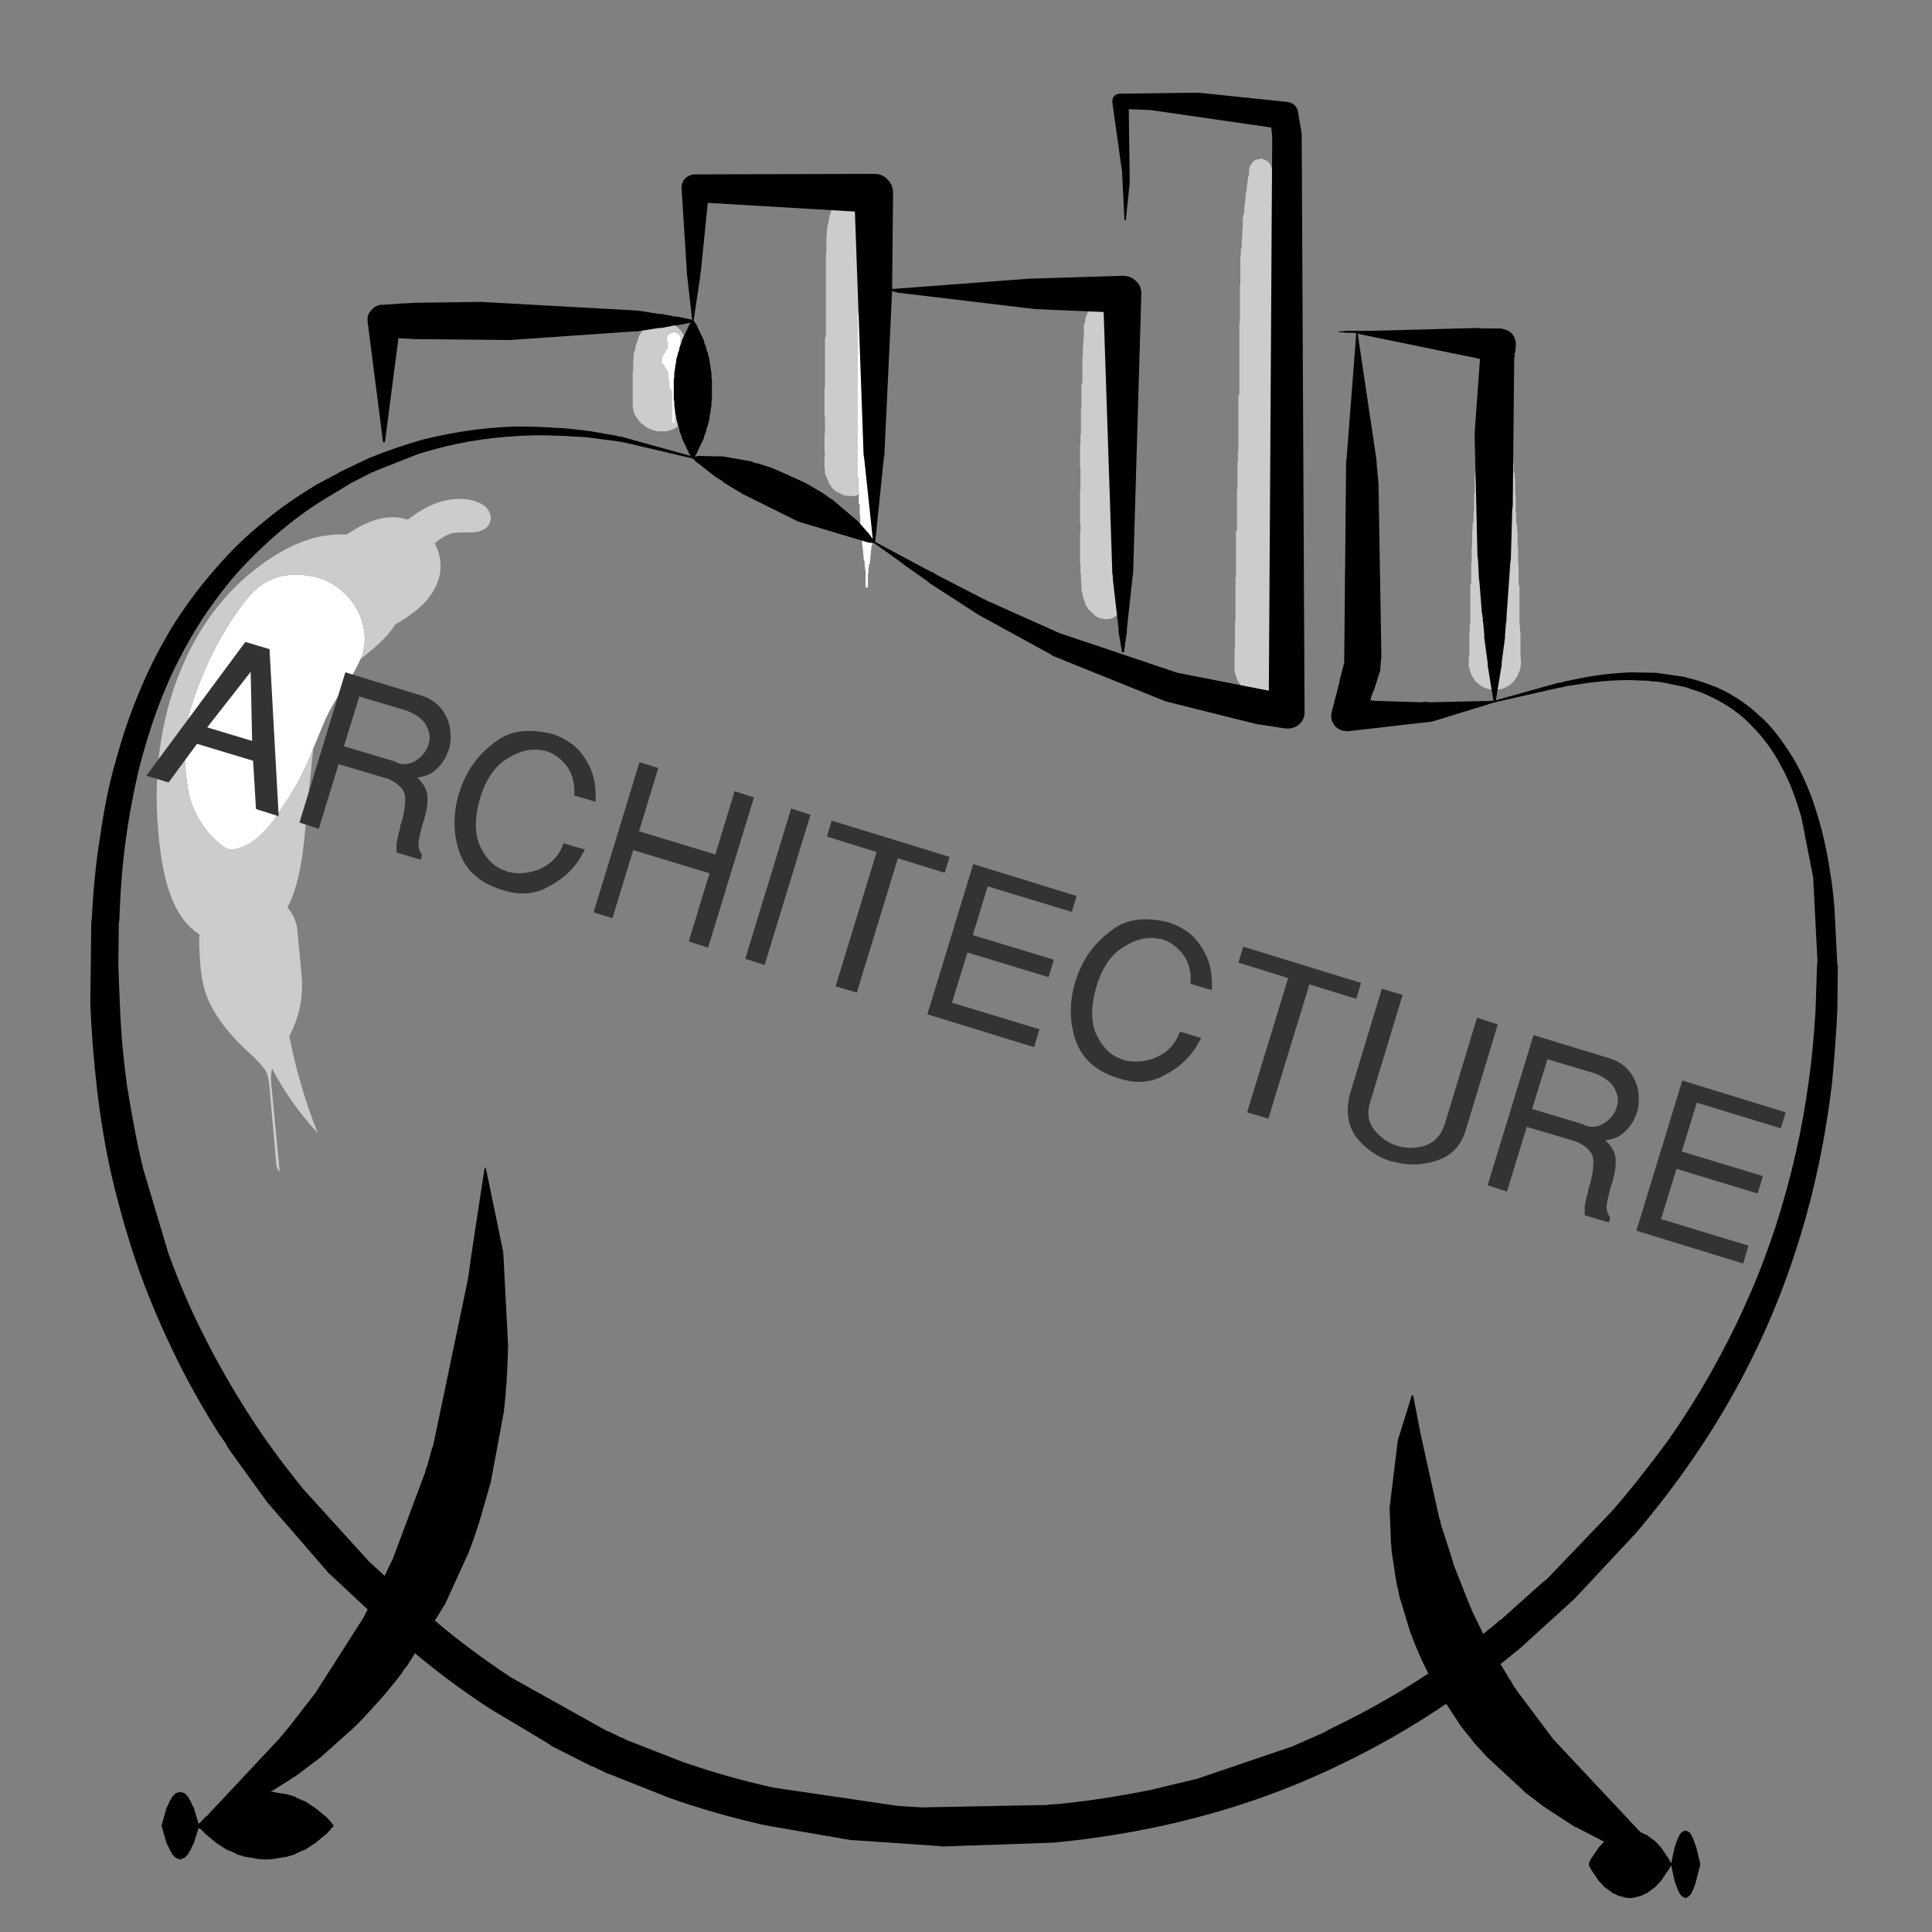
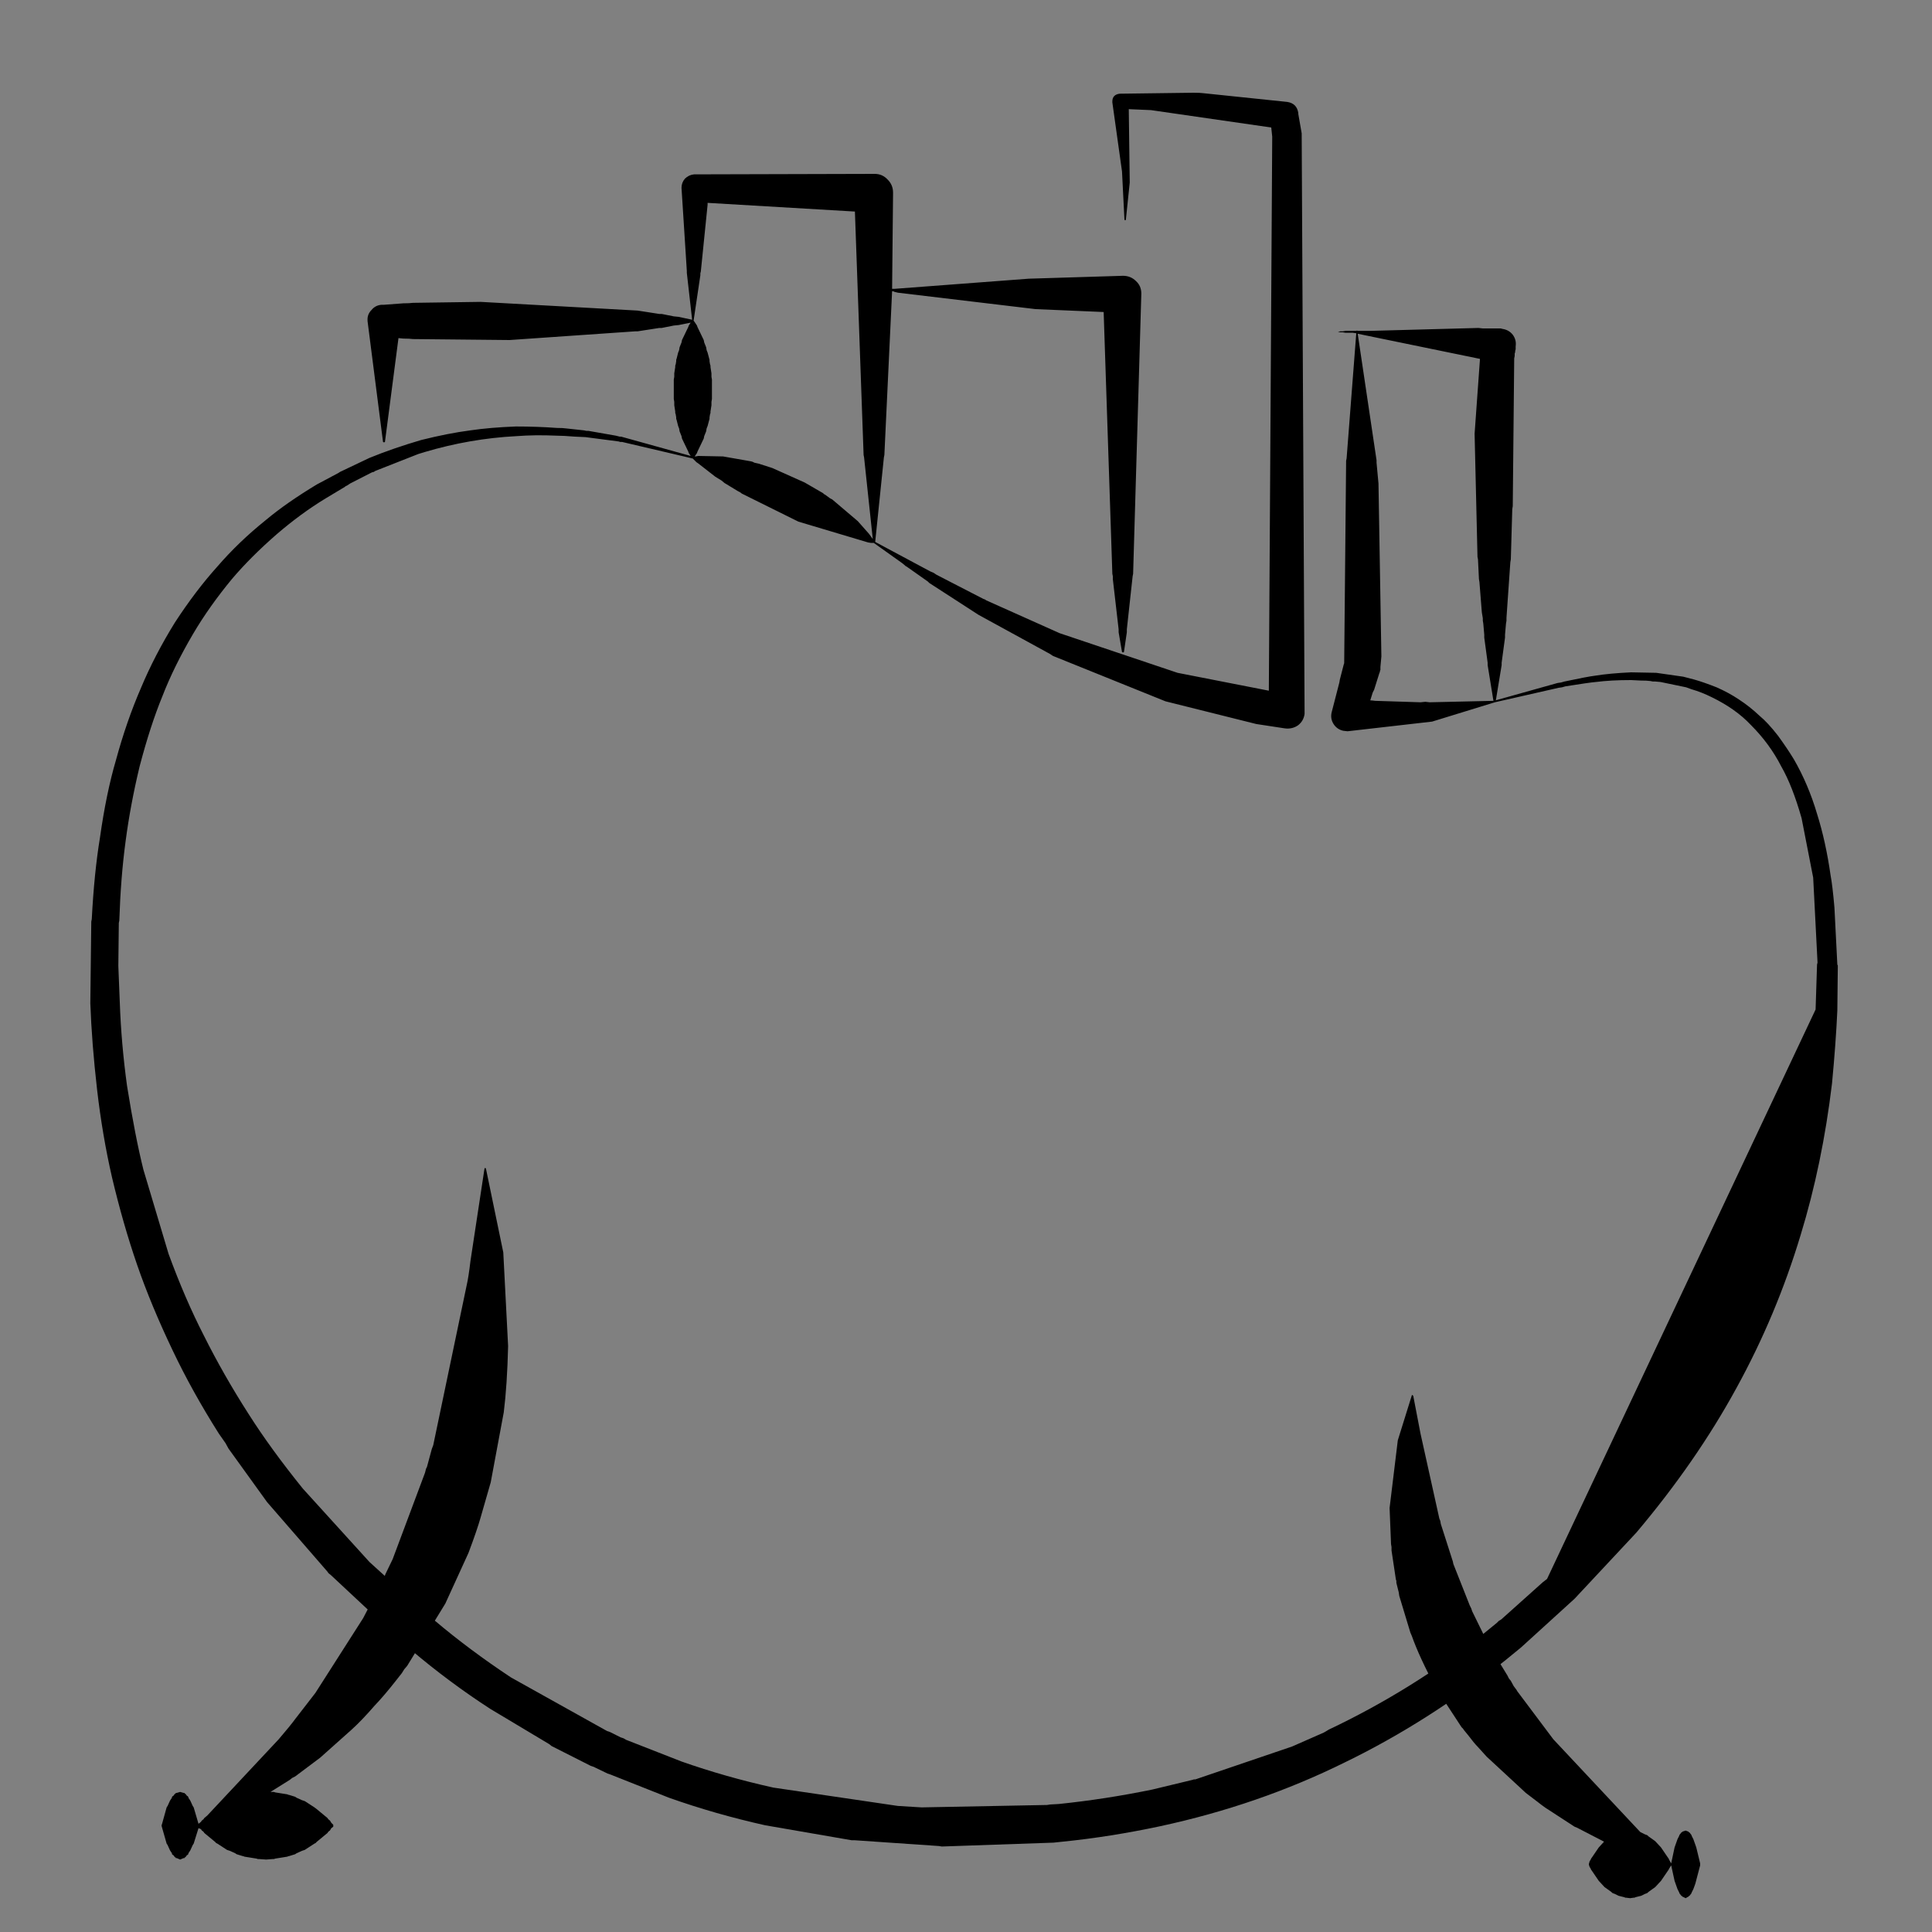
<svg xmlns="http://www.w3.org/2000/svg" xmlns:xlink="http://www.w3.org/1999/xlink" version="1.1" preserveAspectRatio="none" x="0px" y="0px" width="200px" height="200px" viewBox="0 0 200 200">
  <rect x="0" y="0" width="200" height="200" fill="#808080" stroke="none" />
  <defs>
    <g id="Layer2_0_FILL">
-       <path fill="#FFFFFF" stroke="none" d=" M 89.05 24.35 Q 89.05 24.45 89.05 24.55 89.05 24.65 89.05 24.75 89 24.85 89 24.9 89 25 89 25.1 89 25.2 89 25.3 89 25.4 89 25.5 89 25.6 89 25.65 89 25.75 89 25.85 89 25.95 89 26.05 89 26.15 89 26.25 89 26.35 89 26.4 89 26.5 89 26.6 89 26.7 89 26.8 89 26.9 89 27 89 27.1 89 27.15 89 27.25 89 27.35 89 27.45 89 27.55 88.95 27.65 88.9 27.75 88.9 27.85 88.9 27.9 88.9 28 88.9 28.1 88.9 28.2 88.9 28.3 88.9 28.4 88.9 28.5 88.9 28.6 88.9 28.65 88.9 28.75 88.9 28.85 88.9 28.95 88.9 29.05 88.9 29.15 88.9 29.25 88.9 29.35 88.9 29.4 88.9 29.5 88.85 29.6 88.85 29.7 88.85 29.8 88.85 29.9 88.85 30 88.85 30.1 88.85 30.15 88.85 30.25 88.85 30.35 88.85 30.45 88.85 30.55 88.85 30.65 88.85 30.75 88.85 30.85 88.85 30.9 88.85 31 88.85 31.1 88.85 31.2 88.85 31.3 88.85 31.4 88.85 31.5 88.85 31.6 88.85 31.65 88.85 31.75 88.85 31.85 88.85 31.95 88.85 32.05 88.85 32.15 88.85 32.25 88.85 32.35 88.85 32.4 88.8 32.5 88.8 32.6 88.8 32.7 88.8 32.8 88.8 32.9 88.8 33 88.8 33.1 88.8 33.15 88.8 33.25 88.8 33.35 88.8 33.45 88.8 33.55 88.8 33.65 88.8 33.75 88.8 33.85 88.8 33.9 88.8 34 88.8 34.1 88.8 34.2 88.8 34.3 88.8 34.4 88.8 34.5 88.8 34.6 88.8 34.65 88.8 34.75 88.8 34.85 88.8 34.95 88.8 35.05 88.8 35.15 88.8 35.25 88.8 35.35 88.8 35.4 88.8 35.5 88.8 35.6 88.8 35.7 88.8 35.8 88.8 35.9 88.8 36 88.8 36.1 88.8 36.15 88.8 36.25 88.8 36.35 88.8 36.45 88.8 36.55 88.75 36.65 88.75 36.75 88.75 36.85 88.75 36.9 88.75 37 88.75 37.1 88.75 37.2 88.75 37.3 88.75 37.4 88.75 37.5 88.75 37.6 88.75 37.65 88.75 37.75 88.75 37.85 88.75 37.95 88.75 38.05 88.75 38.15 88.75 38.25 88.75 38.35 88.75 38.4 88.75 38.5 88.75 38.6 88.75 38.7 88.75 38.8 88.75 38.9 88.75 39 88.75 39.1 88.75 39.15 88.75 39.25 88.75 39.35 88.75 39.45 88.75 39.55 88.75 39.65 88.75 39.75 88.75 39.85 88.75 39.9 88.75 40 88.75 40.1 88.75 40.2 88.75 40.3 88.75 40.4 88.75 40.5 88.75 40.6 88.75 40.65 88.75 40.75 88.75 40.85 88.75 40.95 88.75 41.05 88.75 41.15 88.75 41.25 88.75 41.35 88.75 41.4 88.75 41.5 88.75 41.6 88.75 41.7 88.75 41.8 88.75 41.9 88.75 42 88.75 42.1 88.75 42.15 88.75 42.25 88.75 42.35 88.75 42.45 88.75 42.55 88.75 42.65 88.75 42.75 88.75 42.85 88.75 42.9 88.75 43 88.75 43.1 88.75 43.2 88.75 43.3 88.75 43.4 88.75 43.5 88.75 43.6 88.75 43.65 88.75 43.75 88.75 43.85 88.75 43.95 88.75 44.05 88.75 44.15 88.75 44.25 88.75 44.35 88.75 44.4 88.75 44.5 88.75 44.6 88.75 44.7 88.75 44.8 88.75 44.9 88.75 45 88.75 45.1 88.75 45.15 88.75 45.25 88.75 45.35 88.75 45.45 88.75 45.55 88.75 45.65 88.75 45.75 88.75 45.85 88.75 45.9 88.75 46 88.75 46.1 88.75 46.2 88.75 46.3 88.75 46.4 88.75 46.5 88.75 46.6 88.75 46.65 88.75 46.75 88.75 46.85 88.75 46.95 88.75 47.05 88.75 47.15 88.8 47.25 88.8 47.35 88.8 47.4 88.8 47.5 88.8 47.6 88.8 47.7 88.8 47.8 88.8 47.9 88.8 48 88.8 48.1 88.8 48.15 88.8 48.25 88.8 48.35 88.8 48.45 88.8 48.55 88.8 48.65 88.8 48.75 88.8 48.85 88.8 48.9 88.8 49 88.8 49.1 88.8 49.2 88.8 49.3 88.8 49.4 88.85 49.5 88.85 49.6 88.85 49.65 88.85 49.75 88.85 49.85 88.85 49.95 88.85 50.05 88.85 50.15 88.85 50.25 88.85 50.35 88.85 50.4 88.85 50.5 88.85 50.6 88.85 50.7 88.85 50.8 88.9 50.9 88.9 51 88.9 51.1 88.9 51.15 L 88.9 51.15 Q 88.9 51.263 88.9 51.35 88.9 51.45 88.9 51.55 88.9 51.65 88.9 51.75 88.9 51.85 88.9 51.9 88.9 52 88.9 52.1 88.95 52.2 89 52.3 89 52.4 89 52.5 89 52.6 89 52.65 89 52.75 89 52.85 89 52.95 89 53.05 89 53.15 89 53.25 89 53.35 89.05 53.4 89.05 53.5 89.05 53.6 89.05 53.7 89.05 53.8 89.05 53.9 89.05 54 89.05 54.1 89.05 54.15 89.05 54.25 89.05 54.35 89.05 54.45 89.05 54.55 89.05 54.65 89.1 54.75 89.1 54.85 89.1 54.9 89.1 55 89.1 55.1 89.15 55.2 89.15 55.3 89.15 55.4 89.15 55.5 89.15 55.6 89.15 55.65 89.15 55.75 89.15 55.85 89.2 55.95 89.25 56.05 89.25 56.15 89.25 56.25 89.25 56.35 89.25 56.4 89.25 56.5 89.3 56.6 89.3 56.7 89.3 56.8 89.3 56.9 89.35 57 89.35 57.1 89.35 57.15 89.35 57.25 89.35 57.35 89.4 57.45 89.4 57.55 89.4 57.65 89.4 57.75 89.4 57.85 89.4 57.9 89.45 58 89.5 58.1 89.5 58.2 89.5 58.3 89.5 58.4 89.5 58.5 89.5 58.6 89.55 58.65 89.55 58.75 89.55 58.85 89.55 58.95 89.6 59.05 89.6 59.15 89.6 59.25 89.6 59.35 89.6 59.4 89.6 59.5 89.6 59.6 89.6 59.7 89.6 59.8 89.6 59.9 89.6 60 89.6 60.1 89.6 60.15 89.6 60.25 89.6 60.35 89.6 60.45 89.6 60.55 89.6 60.65 89.6 60.75 89.65 60.8 89.7 60.85 89.8 60.8 89.85 60.75 89.85 60.65 89.85 60.55 89.85 60.45 89.85 60.35 89.85 60.25 89.85 60.15 89.85 60.1 89.85 60 89.85 59.9 89.85 59.8 89.85 59.7 89.85 59.6 89.85 59.5 89.85 59.4 89.9 59.35 89.9 59.25 89.9 59.15 89.9 59.05 89.9 58.95 89.9 58.85 89.95 58.75 89.95 58.65 89.95 58.6 89.95 58.5 90 58.4 90.05 58.3 90.05 58.2 90.05 58.1 90.05 58 90.1 57.9 90.1 57.85 90.1 57.75 90.1 57.65 90.1 57.55 90.15 57.45 90.15 57.35 90.15 57.25 90.15 57.15 90.15 57.1 90.15 57 90.2 56.9 90.2 56.8 90.2 56.7 90.2 56.6 90.25 56.5 90.3 56.4 90.3 56.35 90.3 56.25 90.3 56.15 90.3 56.05 90.3 55.95 90.35 55.85 90.35 55.75 90.35 55.65 90.35 55.6 90.35 55.5 90.35 55.4 90.35 55.3 90.4 55.2 90.4 55.1 90.4 55 90.4 54.9 90.4 54.85 90.4 54.75 90.4 54.65 90.4 54.55 90.45 54.45 90.45 54.35 90.45 54.25 90.45 54.15 90.45 54.1 90.45 54 90.45 53.9 90.45 53.8 90.45 53.7 90.45 53.6 90.45 53.5 90.45 53.4 90.45 53.35 90.45 53.25 90.5 53.15 90.55 53.05 90.55 52.95 90.55 52.85 90.55 52.75 90.55 52.65 90.55 52.6 90.55 52.5 90.55 52.4 90.55 52.3 90.55 52.2 90.55 52.1 90.55 52 90.6 51.9 90.6 51.85 90.6 51.75 90.6 51.65 90.6 51.55 90.6 51.45 90.6 51.35 90.6 51.25 90.6 51.15 90.6 51.1 90.6 51 90.65 50.9 90.65 50.8 90.65 50.7 90.65 50.6 90.65 50.5 90.65 50.4 90.65 50.35 90.65 50.25 90.65 50.15 90.65 50.05 90.65 49.95 90.65 49.85 90.65 49.75 90.65 49.65 90.65 49.6 90.65 49.5 90.65 49.4 90.65 49.3 90.7 49.2 90.7 49.1 90.7 49 90.7 48.9 90.7 48.85 90.7 48.75 90.7 48.65 90.7 48.55 90.7 48.45 90.7 48.35 90.7 48.25 90.7 48.15 90.7 48.1 90.7 48 90.7 47.9 90.7 47.8 90.7 47.7 90.7 47.6 90.7 47.5 90.7 47.4 90.7 47.35 90.7 47.25 90.7 47.15 90.7 47.05 90.75 46.95 90.8 46.85 90.8 46.75 90.8 46.65 90.8 46.6 90.8 46.5 90.8 46.4 90.8 46.3 90.8 46.2 90.8 46.1 90.8 46 90.8 45.9 90.8 45.85 90.8 45.75 90.8 45.65 90.8 45.55 90.8 45.45 90.8 45.35 90.8 45.25 90.8 45.15 90.8 45.1 90.8 45 90.8 44.9 90.8 44.8 90.8 44.7 90.8 44.6 90.8 44.5 90.8 44.4 90.8 44.35 90.8 44.25 90.8 44.15 90.8 44.05 90.8 43.95 90.8 43.85 90.8 43.75 90.8 43.65 90.8 43.6 90.8 43.5 90.8 43.4 90.8 43.3 90.8 43.2 90.8 43.1 90.8 43 90.8 42.9 90.8 42.85 90.8 42.75 90.8 42.65 90.8 42.55 90.8 42.45 90.8 42.35 90.8 42.25 90.8 42.15 90.8 42.1 90.8 42 90.8 41.9 90.8 41.8 90.8 41.7 90.8 41.6 90.8 41.5 90.8 41.4 90.8 41.35 90.8 41.25 90.8 41.15 90.8 41.05 90.8 40.95 90.8 40.85 90.8 40.75 90.8 40.65 90.8 40.6 90.8 40.5 90.8 40.4 90.8 40.3 90.8 40.2 90.8 40.1 90.8 40 90.8 39.9 90.8 39.85 90.8 39.75 90.8 39.65 90.8 39.55 90.8 39.45 90.8 39.35 90.8 39.25 90.8 39.15 90.8 39.1 90.8 39 90.8 38.9 90.8 38.8 90.8 38.7 90.8 38.6 90.8 38.5 90.8 38.4 90.8 38.35 90.8 38.25 90.8 38.15 90.8 38.05 90.8 37.95 90.8 37.85 90.8 37.75 90.8 37.65 90.8 37.6 90.8 37.5 90.8 37.4 90.8 37.3 90.8 37.2 90.8 37.1 90.8 37 90.8 36.9 90.8 36.85 90.8 36.75 90.75 36.65 90.7 36.55 90.7 36.45 90.7 36.35 90.7 36.25 90.7 36.15 90.7 36.1 90.7 36 90.7 35.9 90.7 35.8 90.7 35.7 90.7 35.6 90.7 35.5 90.7 35.4 90.7 35.35 90.7 35.25 90.7 35.15 90.7 35.05 90.7 34.95 90.7 34.85 90.7 34.75 90.7 34.65 90.7 34.6 90.7 34.5 90.7 34.4 90.7 34.3 90.7 34.2 90.7 34.1 90.7 34 90.7 33.9 90.7 33.85 90.7 33.75 90.7 33.65 90.7 33.55 90.7 33.45 90.7 33.35 90.7 33.25 90.7 33.15 90.7 33.1 90.7 33 90.7 32.9 90.7 32.8 90.7 32.7 90.65 32.6 90.65 32.5 90.65 32.4 90.65 32.35 90.65 32.25 90.65 32.15 90.65 32.05 90.65 31.95 90.65 31.85 90.65 31.75 90.65 31.65 90.65 31.6 90.65 31.5 90.65 31.4 90.65 31.3 90.65 31.2 90.65 31.1 90.65 31 90.65 30.9 90.65 30.85 90.65 30.75 90.65 30.65 90.65 30.55 90.65 30.45 90.65 30.35 90.65 30.25 90.65 30.15 90.65 30.1 90.65 30 90.65 29.9 90.65 29.8 90.65 29.7 90.6 29.6 90.6 29.5 90.6 29.4 90.6 29.35 90.6 29.25 90.6 29.15 90.6 29.05 90.6 28.95 90.6 28.85 90.6 28.75 90.6 28.65 90.6 28.6 90.6 28.5 90.6 28.4 90.6 28.3 90.6 28.2 90.6 28.1 90.6 28 90.6 27.9 90.563 27.863 90.55 27.8 L 90.55 27.25 Q 90.55 27.2 90.55 27.15 L 90.55 26.5 Q 90.55 26.45 90.55 26.4 90.55 26.35 90.55 26.25 90.55 26.15 90.55 26.05 90.55 25.95 90.55 25.85 90.55 25.75 90.55 25.65 90.55 25.6 90.55 25.5 90.55 25.4 90.55 25.3 90.55 25.2 90.55 25.1 90.5 25 90.45 24.9 90.45 24.863 90.45 24.8 L 90.45 24.55 Q 90.45 24.45 90.4 24.35 90.397 24.245 90.35 24.15 90.2 24.1 90.1 24 89.9 23.9 89.7 23.85 L 89.7 23.9 Q 89.55 23.95 89.35 24 89.25 24.1 89.15 24.15 89.1 24.25 89.05 24.35 M 155.7 40.3 L 155.7 40.35 Q 155.662 40.362 155.6 40.35 155.512 40.4 155.4 40.4 155.3 40.5 155.2 40.6 155.2 40.7 155.2 40.8 155.2 40.9 155.2 41 155.2 41.1 155.15 41.15 155.15 41.25 155.15 41.35 155.15 41.45 155.15 41.55 155.15 41.65 155.15 41.75 155.15 41.85 155.15 41.9 155.15 42 155.15 42.1 155.15 42.2 155.15 42.3 155.15 42.4 155.15 42.5 155.15 42.6 155.15 42.65 155.15 42.75 155.15 42.85 155.15 42.95 155.15 43.05 155.15 43.15 155.15 43.25 155.15 43.35 155.15 43.4 155.15 43.5 155.15 43.6 155.15 43.7 155.15 43.8 155.15 43.9 155.15 44 155.15 44.1 155.15 44.15 155.15 44.25 155.15 44.35 155.15 44.45 155.15 44.55 155.15 44.65 155.15 44.75 155.15 44.85 155.15 44.9 155.15 45 155.15 45.1 155.15 45.2 155.15 45.3 155.15 45.4 155.15 45.5 155.15 45.6 155.15 45.65 155.15 45.75 155.15 45.85 155.15 45.95 155.15 46.05 155.15 46.15 155.15 46.25 155.15 46.35 155.15 46.4 155.15 46.5 155.15 46.6 155.15 46.7 155.15 46.8 155.15 46.9 155.15 47 155.15 47.1 155.15 47.15 155.15 47.25 155.15 47.35 155.15 47.45 155.15 47.55 155.15 47.65 155.15 47.75 155.15 47.85 155.15 47.9 155.15 48 155.15 48.1 155.15 48.2 155.15 48.3 155.15 48.4 155.15 48.5 155.2 48.6 155.2 48.65 155.2 48.75 155.2 48.85 155.2 48.95 155.2 49.05 155.2 49.15 155.2 49.25 155.2 49.35 155.2 49.4 155.2 49.5 155.2 49.6 155.2 49.7 155.2 49.8 155.2 49.9 155.2 50 155.2 50.1 155.2 50.15 155.2 50.25 155.2 50.35 155.25 50.45 155.3 50.55 155.3 50.65 155.3 50.75 155.3 50.85 155.3 50.9 155.3 51 155.3 51.1 155.3 51.2 155.3 51.3 155.3 51.4 155.3 51.5 155.3 51.6 155.3 51.65 155.3 51.75 155.3 51.85 155.3 51.95 155.3 52.05 155.3 52.15 155.35 52.25 155.35 52.35 155.35 52.4 155.35 52.5 155.35 52.6 155.35 52.7 155.35 52.8 155.35 52.9 155.35 53 155.35 53.1 155.35 53.15 155.35 53.25 155.35 53.35 155.35 53.45 155.35 53.55 155.35 53.65 155.35 53.75 155.35 53.85 155.35 53.9 155.4 54 155.4 54.1 155.4 54.2 155.4 54.3 155.45 54.4 155.45 54.5 155.45 54.6 155.45 54.65 155.45 54.75 155.45 54.85 155.45 54.95 155.45 55.05 155.45 55.15 155.45 55.25 155.45 55.35 155.45 55.4 155.45 55.5 155.45 55.6 155.5 55.7 155.55 55.8 155.55 55.9 155.55 56 155.55 56.1 155.55 56.15 155.55 56.25 155.55 56.35 155.55 56.45 155.55 56.55 155.55 56.65 155.6 56.75 155.6 56.85 155.6 56.9 155.6 57 155.6 57.1 155.6 57.2 155.6 57.3 155.6 57.4 155.6 57.5 155.65 57.6 155.65 57.65 155.65 57.75 155.65 57.85 155.65 57.95 155.65 58.05 155.65 58.15 155.6 58.25 155.6 58.35 155.6 58.4 155.6 58.5 155.6 58.6 155.6 58.7 155.6 58.8 155.6 58.9 155.6 59 155.6 59.1 155.6 59.15 155.6 59.25 155.6 59.35 155.6 59.45 155.6 59.55 155.6 59.65 155.6 59.75 155.65 59.8 155.7 59.85 155.8 59.8 155.85 59.75 155.85 59.65 155.85 59.55 155.85 59.45 155.85 59.35 155.85 59.25 155.85 59.15 155.85 59.1 155.85 59 155.85 58.9 155.85 58.8 155.85 58.7 155.85 58.6 155.85 58.5 155.85 58.4 155.85 58.35 155.85 58.25 155.85 58.15 155.85 58.05 155.85 57.95 155.85 57.85 155.85 57.75 155.85 57.65 155.9 57.6 155.9 57.5 155.9 57.4 155.9 57.3 155.9 57.2 155.9 57.1 155.9 57 155.9 56.9 155.9 56.85 155.9 56.75 155.9 56.65 155.9 56.55 155.95 56.45 155.95 56.35 155.95 56.25 155.95 56.15 155.95 56.1 155.95 56 155.95 55.9 155.95 55.8 155.95 55.7 155.95 55.6 156 55.5 156.05 55.4 156.05 55.35 156.05 55.25 156.05 55.15 156.05 55.05 156.05 54.95 156.05 54.85 156.05 54.75 156.05 54.65 156.05 54.6 156.05 54.5 156.05 54.4 156.1 54.3 156.1 54.2 156.1 54.1 156.15 54 156.15 53.9 156.15 53.85 156.15 53.75 156.15 53.65 156.15 53.55 156.15 53.45 156.15 53.35 156.15 53.25 156.15 53.15 156.15 53.1 156.15 53 156.15 52.9 156.15 52.8 156.15 52.7 156.15 52.6 156.15 52.5 156.15 52.4 156.15 52.35 156.15 52.25 156.15 52.15 156.15 52.05 156.2 51.95 156.2 51.85 156.2 51.75 156.2 51.65 156.2 51.6 156.2 51.5 156.2 51.4 156.2 51.3 156.2 51.2 156.2 51.1 156.2 51 156.2 50.9 156.2 50.85 156.2 50.75 156.2 50.65 156.2 50.55 156.25 50.45 156.3 50.35 156.3 50.25 156.3 50.15 156.3 50.1 156.3 50 156.3 49.9 156.3 49.8 156.3 49.7 156.3 49.6 156.3 49.5 156.3 49.4 156.3 49.35 156.3 49.25 156.3 49.15 156.3 49.05 156.3 48.95 156.3 48.85 156.3 48.75 156.3 48.65 156.3 48.6 156.3 48.5 156.3 48.4 156.35 48.3 156.35 48.2 156.35 48.1 156.35 48 156.35 47.9 156.35 47.85 156.35 47.75 156.35 47.65 156.35 47.55 156.35 47.45 156.35 47.35 156.35 47.25 156.35 47.15 156.35 47.1 156.35 47 156.35 46.9 156.35 46.8 156.35 46.7 156.35 46.6 156.35 46.5 156.35 46.4 156.35 46.35 156.35 46.25 156.35 46.15 156.35 46.05 156.35 45.95 156.35 45.85 156.35 45.75 156.35 45.65 156.35 45.6 156.35 45.5 156.35 45.4 156.35 45.3 156.35 45.2 156.35 45.1 156.35 45 156.35 44.9 156.35 44.85 156.35 44.75 156.35 44.65 156.35 44.55 156.35 44.45 156.35 44.35 156.35 44.25 156.35 44.15 156.35 44.1 156.35 44 156.35 43.9 156.35 43.8 156.35 43.7 156.35 43.6 156.35 43.5 156.35 43.4 156.35 43.35 156.35 43.25 156.35 43.15 156.35 43.05 156.35 42.95 156.35 42.85 156.35 42.75 156.35 42.65 156.35 42.6 156.35 42.5 156.35 42.4 156.35 42.3 156.35 42.2 156.35 42.1 156.35 42 156.35 41.9 156.35 41.85 156.35 41.75 156.35 41.65 156.35 41.55 156.35 41.45 156.35 41.35 156.3 41.25 156.3 41.15 156.3 41.1 156.3 41 156.3 40.9 156.3 40.8 156.25 40.7 156.2 40.6 156.15 40.5 156.05 40.4 155.9 40.35 155.7 40.3 M 132.05 18.3 Q 131.95 18.4 131.9 18.5 131.873 18.554 131.85 18.6 131.823 18.627 131.8 18.65 131.75 18.75 131.7 18.85 131.7 18.95 131.65 19.05 131.65 19.15 131.65 19.25 131.65 19.35 131.65 19.4 131.65 19.5 131.65 19.6 131.7 19.7 131.7 19.8 131.7 19.9 131.7 20 131.7 20.1 131.7 20.15 131.7 20.25 131.7 20.35 131.7 20.45 131.7 20.55 131.7 20.65 131.7 20.75 131.7 20.85 131.7 20.9 131.7 21 131.65 21.1 131.65 21.2 131.65 21.3 131.65 21.4 131.65 21.5 131.65 21.6 131.65 21.65 131.65 21.75 131.65 21.85 131.65 21.95 131.65 22.05 131.65 22.15 131.65 22.25 131.65 22.35 131.65 22.4 131.65 22.5 131.65 22.6 131.65 22.7 131.65 22.8 131.65 22.9 131.65 23 131.65 23.1 131.65 23.15 131.65 23.25 131.65 23.35 131.65 23.45 131.65 23.55 131.65 23.65 131.65 23.75 131.65 23.85 131.65 23.9 131.65 24 131.65 24.1 131.65 24.2 131.65 24.3 131.65 24.4 131.65 24.5 131.65 24.6 131.65 24.65 131.65 24.75 131.65 24.85 131.65 24.95 131.65 25.05 131.65 25.15 131.65 25.25 131.65 25.35 131.65 25.4 131.65 25.5 131.65 25.6 131.65 25.7 131.65 25.8 131.65 25.9 131.65 26 131.65 26.1 131.65 26.15 131.65 26.25 131.65 26.35 131.65 26.45 131.65 26.55 131.65 26.65 131.65 26.75 131.65 26.85 131.65 26.9 131.65 27 131.65 27.1 131.65 27.2 131.65 27.3 131.65 27.4 131.65 27.5 131.65 27.6 131.65 27.65 131.65 27.75 131.65 27.85 131.65 27.95 131.65 28.05 131.65 28.15 131.65 28.25 131.65 28.35 131.65 28.4 131.65 28.5 131.65 28.6 131.65 28.7 131.65 28.8 131.65 28.9 131.65 29 131.65 29.1 131.65 29.15 131.65 29.25 131.65 29.35 131.65 29.45 131.65 29.55 131.65 29.65 131.65 29.75 131.65 29.85 131.65 29.9 131.65 30 131.65 30.1 131.65 30.2 131.65 30.3 131.65 30.4 131.65 30.5 131.65 30.6 131.65 30.65 131.65 30.75 131.65 30.85 131.65 30.95 131.65 31.05 131.65 31.15 131.65 31.25 131.65 31.35 131.65 31.4 131.65 31.5 131.65 31.6 131.65 31.7 131.65 31.8 131.65 31.9 131.65 32 131.65 32.1 131.65 32.15 131.65 32.25 131.65 32.35 131.65 32.45 131.65 32.55 131.65 32.65 131.65 32.75 131.65 32.85 131.65 32.9 131.65 33 131.65 33.1 131.65 33.2 131.65 33.3 131.65 33.4 131.65 33.5 131.65 33.6 131.65 33.65 131.65 33.75 131.65 33.85 131.65 33.95 131.65 34.05 131.65 34.15 131.65 34.25 131.65 34.35 131.65 34.4 131.65 34.5 131.65 34.6 131.65 34.7 131.65 34.8 131.65 34.9 131.65 35 131.65 35.1 131.65 35.15 131.65 35.25 131.65 35.35 131.65 35.45 131.65 35.55 131.65 35.65 131.65 35.75 131.65 35.85 131.65 35.9 131.65 36 131.65 36.1 131.65 36.2 131.65 36.3 131.65 36.4 131.65 36.5 131.65 36.6 131.65 36.65 131.65 36.75 131.65 36.85 131.65 36.95 131.65 37.05 131.65 37.15 131.65 37.25 131.65 37.35 131.65 37.4 131.65 37.5 131.65 37.6 131.65 37.7 131.65 37.8 131.65 37.9 131.65 38 131.65 38.1 131.65 38.15 131.65 38.25 131.65 38.35 131.65 38.45 131.65 38.55 131.65 38.65 131.65 38.75 131.65 38.85 131.65 38.9 131.65 39 131.65 39.1 131.65 39.2 131.65 39.3 131.65 39.4 131.65 39.5 131.65 39.6 131.65 39.65 131.65 39.75 131.65 39.85 131.65 39.95 131.65 40.05 131.65 40.15 131.65 40.25 131.65 40.35 131.65 40.4 131.65 40.5 131.65 40.6 131.65 40.7 131.65 40.8 131.65 40.9 131.65 41 131.65 41.1 131.65 41.15 131.65 41.25 131.65 41.35 131.65 41.45 131.65 41.55 131.65 41.65 131.65 41.75 131.7 41.85 131.7 41.9 131.7 42 131.7 42.1 131.7 42.2 131.7 42.3 131.7 42.4 131.7 42.5 131.7 42.6 131.7 42.65 131.7 42.75 131.7 42.85 131.7 42.95 131.7 43.05 131.7 43.15 131.7 43.25 131.7 43.35 131.7 43.4 131.7 43.5 131.7 43.6 131.7 43.7 131.7 43.8 131.75 43.9 131.8 44 131.8 44.1 131.8 44.15 131.8 44.25 131.8 44.35 131.8 44.45 131.8 44.55 131.8 44.65 131.8 44.75 131.8 44.85 131.8 44.9 131.8 45 131.8 45.1 131.8 45.2 131.8 45.3 131.8 45.4 131.85 45.5 131.85 45.6 131.85 45.65 131.9 45.75 131.9 45.85 131.9 45.95 131.9 46.05 131.9 46.15 131.9 46.25 131.9 46.35 131.9 46.4 131.9 46.5 131.9 46.6 131.9 46.7 131.9 46.8 131.9 46.9 131.9 47 131.95 47.1 131.95 47.15 131.95 47.25 131.95 47.35 131.95 47.45 131.95 47.55 131.95 47.65 131.95 47.75 132 47.85 132.05 47.9 132.05 48 132.05 48.1 132.05 48.2 132.05 48.3 132.05 48.4 132.05 48.5 132.05 48.6 132.05 48.65 132.05 48.75 132.1 48.85 132.1 48.95 132.1 49.05 132.1 49.15 132.1 49.25 132.1 49.35 132.1 49.4 132.15 49.5 132.15 49.6 132.15 49.7 132.15 49.8 132.15 49.9 132.15 50 132.15 50.1 132.15 50.15 132.2 50.25 132.2 50.35 132.2 50.45 132.2 50.55 132.2 50.65 132.2 50.75 132.2 50.85 132.2 50.9 132.25 51 132.3 51.1 132.3 51.2 132.3 51.3 132.3 51.4 132.3 51.5 132.3 51.6 132.35 51.65 132.35 51.75 132.35 51.85 132.4 51.95 132.4 52.05 132.4 52.15 132.4 52.25 132.4 52.35 132.4 52.4 132.4 52.5 132.4 52.6 132.45 52.7 132.45 52.8 132.45 52.9 132.45 53 132.45 53.1 132.45 53.15 132.5 53.25 132.55 53.35 132.55 53.45 132.55 53.55 132.55 53.65 132.55 53.75 132.5 53.85 132.45 53.9 132.45 54 132.45 54.1 132.45 54.2 132.45 54.3 132.45 54.4 132.45 54.5 132.55 54.55 132.6 54.6 132.65 54.55 132.7 54.5 132.7 54.4 132.7 54.3 132.7 54.2 132.7 54.1 132.7 54 132.7 53.9 132.7 53.85 132.7 53.75 132.7 53.65 132.7 53.55 132.7 53.45 132.7 53.35 132.7 53.25 132.7 53.15 132.75 53.1 132.8 53 132.8 52.9 132.8 52.8 132.8 52.7 132.8 52.6 132.8 52.5 132.85 52.4 132.85 52.35 132.85 52.25 132.85 52.15 132.85 52.05 132.9 51.95 132.9 51.85 132.9 51.75 132.9 51.65 132.9 51.6 132.9 51.5 132.948 51.404 132.95 51.3 L 132.95 51.25 Q 132.95 51.175 132.95 51.1 L 132.95 51.05 Q 132.95 50.975 132.95 50.9 133 50.85 133.05 50.75 133.05 50.65 133.05 50.55 133.05 50.45 133.05 50.35 133.05 50.25 133.1 50.15 133.1 50.1 133.1 50 133.1 49.9 133.1 49.8 133.1 49.7 133.1 49.6 133.1 49.5 133.1 49.4 133.15 49.35 133.15 49.25 133.15 49.15 133.15 49.05 133.15 48.95 133.15 48.85 133.15 48.75 133.15 48.65 133.2 48.6 133.2 48.5 133.2 48.4 133.2 48.3 133.2 48.2 133.2 48.1 133.2 48 133.2 47.9 133.25 47.85 133.3 47.75 133.3 47.65 133.3 47.55 133.3 47.45 133.3 47.35 133.3 47.25 133.3 47.15 133.3 47.1 133.35 47 133.35 46.9 133.35 46.8 133.35 46.7 133.35 46.6 133.35 46.5 133.35 46.4 133.35 46.35 133.35 46.25 133.35 46.15 133.35 46.05 133.35 45.95 133.35 45.85 133.4 45.75 133.4 45.65 133.4 45.6 133.4 45.5 133.4 45.4 133.4 45.3 133.45 45.2 133.45 45.1 133.45 45 133.45 44.9 133.45 44.85 133.45 44.75 133.45 44.65 133.45 44.55 133.45 44.45 133.45 44.35 133.45 44.25 133.45 44.15 133.45 44.1 133.45 44 133.5 43.9 133.55 43.8 133.55 43.7 133.55 43.6 133.55 43.5 133.55 43.4 133.55 43.35 133.55 43.25 133.55 43.15 133.55 43.05 133.55 42.95 133.55 42.85 133.55 42.75 133.55 42.65 133.55 42.6 133.55 42.5 133.55 42.4 133.55 42.3 133.55 42.2 133.55 42.1 133.55 42 133.55 41.9 133.55 41.85 133.55 41.75 133.55 41.65 133.6 41.55 133.6 41.45 133.6 41.35 133.6 41.25 133.6 41.15 133.6 41.1 133.6 41 133.6 40.9 133.6 40.8 133.6 40.7 133.6 40.6 133.6 40.5 133.6 40.4 133.6 40.35 133.6 40.25 133.6 40.15 133.6 40.05 133.6 39.95 133.6 39.85 133.6 39.75 133.6 39.65 133.6 39.6 133.6 39.5 133.6 39.4 133.6 39.3 133.6 39.2 133.6 39.1 133.6 39 133.6 38.9 133.6 38.85 133.6 38.75 133.6 38.65 133.6 38.55 133.6 38.45 133.6 38.35 133.6 38.25 133.6 38.15 133.6 38.1 133.6 38 133.6 37.9 133.6 37.8 133.6 37.7 133.6 37.6 133.6 37.5 133.6 37.4 133.6 37.35 133.6 37.25 133.6 37.15 133.6 37.05 133.6 36.95 133.6 36.85 133.6 36.75 133.6 36.65 133.6 36.6 133.6 36.5 133.6 36.4 133.6 36.3 133.6 36.2 133.6 36.1 133.6 36 133.6 35.9 133.6 35.85 133.6 35.75 133.6 35.65 133.6 35.55 133.6 35.45 133.6 35.35 133.6 35.25 133.6 35.15 133.6 35.1 133.6 35 133.6 34.9 133.6 34.8 133.6 34.7 133.6 34.6 133.6 34.5 133.6 34.4 133.6 34.35 133.6 34.25 133.6 34.15 133.6 34.05 133.6 33.95 133.6 33.85 133.6 33.75 133.6 33.65 133.6 33.6 133.6 33.5 133.6 33.4 133.6 33.3 133.6 33.2 133.6 33.1 133.6 33 133.6 32.9 133.6 32.85 133.6 32.75 133.6 32.65 133.6 32.55 133.6 32.45 133.6 32.35 133.6 32.25 133.6 32.15 133.6 32.1 133.6 32 133.6 31.9 133.6 31.8 133.6 31.7 133.6 31.6 133.6 31.5 133.6 31.4 133.6 31.35 133.6 31.25 133.6 31.15 133.6 31.05 133.6 30.95 133.6 30.85 133.6 30.75 133.6 30.65 133.6 30.6 133.6 30.5 133.6 30.4 133.6 30.3 133.6 30.2 133.6 30.1 133.6 30 133.6 29.9 133.6 29.85 133.6 29.75 133.6 29.65 133.6 29.55 133.6 29.45 133.6 29.35 133.6 29.25 133.6 29.15 133.6 29.1 133.6 29 133.6 28.9 133.6 28.8 133.6 28.7 133.6 28.6 133.6 28.5 133.6 28.4 133.6 28.35 133.6 28.25 133.6 28.15 133.6 28.05 133.6 27.95 133.6 27.85 133.6 27.75 133.6 27.65 133.6 27.6 133.6 27.5 133.6 27.4 133.6 27.3 133.6 27.2 133.6 27.1 133.6 27 133.6 26.9 133.6 26.85 133.6 26.75 133.6 26.65 133.6 26.55 133.6 26.45 133.6 26.35 133.6 26.25 133.6 26.15 133.6 26.1 133.6 26 133.6 25.9 133.6 25.8 133.6 25.7 133.6 25.6 133.6 25.5 133.6 25.4 133.6 25.35 133.6 25.25 133.6 25.15 133.6 25.05 133.6 24.95 133.6 24.85 133.6 24.75 133.6 24.65 133.6 24.6 133.6 24.5 133.6 24.4 133.6 24.3 133.6 24.2 133.6 24.1 133.6 24 133.6 23.9 133.6 23.85 133.6 23.75 133.6 23.65 133.6 23.55 133.6 23.45 133.6 23.35 133.6 23.25 133.6 23.15 133.6 23.1 133.6 23 133.6 22.9 133.6 22.8 133.6 22.7 133.6 22.6 133.6 22.5 133.6 22.4 133.6 22.35 133.6 22.25 133.6 22.15 133.6 22.05 133.6 21.95 133.6 21.85 133.6 21.75 133.6 21.65 133.6 21.6 133.6 21.5 133.6 21.4 133.6 21.3 133.6 21.2 133.6 21.1 133.55 21 133.55 20.9 133.55 20.85 133.55 20.75 133.55 20.65 133.55 20.55 133.55 20.45 133.55 20.35 133.55 20.25 133.55 20.15 133.55 20.1 133.55 20 133.55 19.9 133.55 19.8 133.55 19.7 133.55 19.6 133.55 19.5 133.55 19.4 133.5 19.35 133.45 19.25 133.5 19.15 133.55 19.05 133.55 18.95 133.6 18.85 133.6 18.75 133.6 18.65 133.55 18.6 133.45 18.5 133.45 18.4 133.4 18.3 133.3 18.2 133.15 18.1 132.95 18.05 132.7 18 L 132.65 18 132.65 18.05 Q 132.45 18.1 132.3 18.1 132.15 18.2 132.05 18.3 M 37.6 64.8 Q 37.25 63.25 36.25 62.05 34.25 59.6 30.9 59.5 28.95 59.4 27.3 60.4 26.05 61.2 24.8 63 21.9 67 20.05 72.35 19.35 74.5 19.15 76 19.05 77.5 19.2 79.6 19.4 81.7 19.7 82.75 20.6 85.55 22.75 87.35 23.4 87.9 23.9 87.95 24.3 87.95 24.9 87.75 26.1 87.3 27 86.4 28 85.5 29 83.9 30.55 81.65 31.3 80.05 31.785 79.129 32.45 77.4 32.479 77.355 32.5 77.3 33.3 75.35 33.65 74.55 34.4 72.9 35.45 71.4 36.25 70.25 36.6 69.65 37.029 68.9 37.3 68.25 37.414 68.029 37.5 67.8 37.95 66.35 37.6 64.8 M 70.1 34.5 Q 69.9 34.4 69.75 34.35 L 69.75 34.4 Q 69.55 34.45 69.35 34.5 69.25 34.6 69.15 34.65 69.1 34.75 69.05 34.85 69.05 34.95 69.05 35.05 69.05 35.15 69.05 35.25 69.05 35.35 69.1 35.4 69.1 35.5 69.1 35.6 69.1 35.7 69.1 35.8 69.1 35.9 69.1 36 69.05 36.1 69 36.15 68.95 36.25 68.9 36.35 68.85 36.45 68.8 36.55 68.75 36.65 68.65 36.75 68.6 36.85 68.55 36.9 68.5 37 68.5 37.1 68.5 37.2 68.5 37.3 68.5 37.4 68.5 37.5 68.5 37.6 68.55 37.65 68.65 37.75 68.75 37.85 68.8 37.95 68.85 38.05 68.9 38.15 69 38.25 69 38.35 69.05 38.4 69.1 38.5 69.15 38.6 69.15 38.7 69.15 38.8 69.15 38.9 69.15 39 69.15 39.1 69.15 39.15 69.2 39.25 69.25 39.35 69.25 39.45 69.25 39.55 69.25 39.65 69.25 39.75 69.25 39.85 69.25 39.9 69.25 40 69.3 40.1 69.35 40.2 69.4 40.3 69.5 40.4 69.55 40.5 69.55 40.6 69.6 40.65 69.6 40.75 69.6 40.85 69.6 40.95 69.6 41.05 69.6 41.15 69.6 41.25 69.6 41.35 69.6 41.4 69.6 41.5 69.6 41.6 69.6 41.7 69.6 41.8 69.6 41.9 69.6 42 69.6 42.1 69.6 42.15 69.6 42.25 69.6 42.35 69.6 42.45 69.6 42.55 69.6 42.65 69.6 42.75 69.6 42.85 69.6 42.9 69.6 43 69.6 43.1 69.6 43.2 69.6 43.3 69.6 43.4 69.6 43.5 69.6 43.6 69.6 43.65 69.65 43.75 69.65 43.85 69.75 43.85 69.8 43.85 69.8 43.75 69.85 43.65 69.85 43.6 69.85 43.5 69.85 43.4 69.85 43.3 69.85 43.2 69.85 43.1 69.85 43 69.85 42.9 69.85 42.85 69.85 42.75 69.85 42.65 69.85 42.55 69.85 42.45 69.85 42.35 69.85 42.25 69.85 42.15 69.85 42.1 69.85 42 69.85 41.9 69.85 41.8 69.85 41.7 69.85 41.6 69.85 41.5 69.85 41.4 69.85 41.35 69.85 41.25 69.85 41.15 69.85 41.05 69.85 40.95 69.85 40.85 69.85 40.75 69.85 40.65 69.9 40.6 70 40.5 70.05 40.4 70.1 40.3 70.15 40.2 70.15 40.1 70.2 40 70.25 39.9 70.25 39.85 70.3 39.75 70.3 39.65 70.3 39.55 70.3 39.45 70.3 39.35 70.3 39.25 70.3 39.15 70.3 39.1 70.35 39 70.35 38.9 70.35 38.8 70.35 38.7 70.35 38.6 70.35 38.5 70.35 38.4 70.35 38.35 70.35 38.25 70.3 38.15 70.3 38.05 70.25 37.95 70.25 37.85 70.15 37.75 70.1 37.65 70.05 37.6 70 37.5 70 37.4 70 37.3 70 37.2 70.05 37.1 70.1 37 70.15 36.9 70.25 36.85 70.3 36.75 70.3 36.65 70.35 36.55 70.4 36.45 70.4 36.35 70.4 36.25 70.4 36.15 70.4 36.1 70.4 36 70.4 35.9 70.4 35.8 70.4 35.7 70.4 35.6 70.4 35.5 70.4 35.4 70.4 35.35 70.4 35.25 70.45 35.15 70.5 35.05 70.45 34.95 70.4 34.85 70.4 34.75 70.35 34.65 70.25 34.6 70.1 34.5 Z" />
-       <path fill="#CCCCCC" stroke="none" d=" M 86.05 21.85 Q 86 21.95 86 22.05 85.95 22.15 85.9 22.25 85.9 22.35 85.85 22.4 85.85 22.5 85.85 22.6 85.8 22.7 85.8 22.8 85.75 22.9 85.75 23 85.75 23.1 85.75 23.15 85.7 23.25 85.65 23.35 85.65 23.45 85.65 23.55 85.65 23.65 85.6 23.75 85.6 23.85 85.6 23.9 85.6 24 85.6 24.1 85.6 24.2 85.6 24.3 85.55 24.4 85.55 24.5 85.55 24.6 85.55 24.65 85.55 24.75 85.55 24.85 85.55 24.95 85.55 25.05 85.55 25.15 85.55 25.25 85.55 25.35 85.55 25.4 85.55 25.5 85.55 25.6 85.55 25.7 85.55 25.8 85.55 25.9 85.55 26 85.55 26.1 85.55 26.15 85.5 26.25 85.5 26.35 85.5 26.45 85.5 26.55 85.5 26.65 85.5 26.75 85.5 26.85 85.5 26.9 85.5 27 85.5 27.1 85.5 27.2 85.5 27.3 85.5 27.4 85.5 27.5 85.5 27.6 85.5 27.65 85.5 27.75 85.5 27.85 85.5 27.95 85.5 28.05 85.5 28.15 85.5 28.25 85.5 28.35 85.5 28.4 85.5 28.5 85.5 28.6 85.5 28.7 85.5 28.8 85.5 28.9 85.5 29 85.5 29.1 85.5 29.15 85.5 29.25 85.5 29.35 85.5 29.45 85.5 29.55 85.5 29.65 85.5 29.75 85.5 29.85 85.5 29.9 85.5 30 85.5 30.1 85.5 30.2 85.5 30.3 85.5 30.4 85.5 30.5 85.5 30.6 85.5 30.65 85.5 30.75 85.5 30.85 85.5 30.95 85.5 31.05 85.5 31.15 85.5 31.25 85.5 31.35 85.5 31.4 85.5 31.5 85.5 31.6 85.5 31.7 85.5 31.8 85.5 31.9 85.5 32 85.5 32.1 85.5 32.15 85.5 32.25 85.5 32.35 85.5 32.45 85.5 32.55 85.5 32.65 85.5 32.75 85.5 32.85 85.5 32.9 85.5 33 85.5 33.1 85.5 33.2 85.5 33.3 85.5 33.4 85.5 33.5 85.5 33.6 85.5 33.65 85.5 33.75 85.5 33.85 85.5 33.95 85.5 34.05 85.5 34.15 85.5 34.25 85.5 34.35 85.5 34.4 85.5 34.5 85.5 34.6 85.5 34.7 85.5 34.8 85.45 34.9 85.4 35 85.4 35.1 85.4 35.15 85.4 35.25 85.4 35.35 85.4 35.45 85.4 35.55 85.4 35.65 85.4 35.75 85.4 35.85 85.4 35.9 85.4 36 85.4 36.1 85.4 36.2 85.4 36.3 85.4 36.4 85.4 36.5 85.4 36.6 85.4 36.65 85.4 36.75 85.4 36.85 85.4 36.95 85.4 37.05 85.4 37.15 85.4 37.25 85.4 37.35 85.4 37.4 85.4 37.5 85.4 37.6 85.4 37.7 85.4 37.8 85.4 37.9 85.4 38 85.4 38.1 85.4 38.15 85.4 38.25 85.4 38.35 85.4 38.45 85.4 38.55 85.4 38.65 85.4 38.75 85.4 38.85 85.4 38.9 85.4 39 85.4 39.1 85.4 39.2 85.4 39.3 85.4 39.4 85.4 39.5 85.4 39.6 85.4 39.65 85.4 39.75 85.4 39.85 85.4 39.95 85.4 40.05 85.4 40.15 85.35 40.25 85.35 40.35 85.35 40.4 85.35 40.5 85.35 40.6 85.35 40.7 85.35 40.8 85.35 40.9 85.35 41 85.35 41.1 85.35 41.15 85.35 41.25 85.35 41.35 85.35 41.45 85.35 41.55 85.35 41.65 85.35 41.75 85.35 41.85 85.35 41.9 85.35 42 85.35 42.1 85.35 42.2 85.35 42.3 85.35 42.4 85.35 42.5 85.35 42.6 85.35 42.65 85.35 42.75 85.35 42.85 85.35 42.95 85.35 43.05 85.4 43.15 85.4 43.25 85.4 43.35 85.4 43.4 85.4 43.5 85.4 43.6 85.4 43.7 85.4 43.8 85.4 43.9 85.4 44 85.4 44.1 85.4 44.15 85.4 44.25 85.4 44.35 85.4 44.45 85.4 44.55 85.4 44.65 85.4 44.75 85.4 44.85 85.35 44.9 85.35 45 85.35 45.1 85.35 45.2 85.35 45.3 85.35 45.4 85.35 45.5 85.35 45.6 85.35 45.65 85.35 45.75 85.35 45.85 85.35 45.95 85.35 46.05 85.35 46.15 85.35 46.25 85.35 46.35 85.35 46.4 85.35 46.5 85.35 46.6 85.35 46.7 85.35 46.8 85.4 46.9 85.4 47 85.4 47.1 85.35 47.15 85.35 47.25 85.35 47.35 85.35 47.45 85.35 47.55 85.35 47.65 85.35 47.75 85.35 47.85 85.35 47.9 85.35 48 85.35 48.1 85.35 48.2 85.35 48.3 85.35 48.4 85.35 48.5 85.4 48.6 85.4 48.65 85.4 48.75 85.4 48.85 85.4 48.95 85.4 49.05 85.45 49.15 85.5 49.25 85.5 49.35 85.55 49.4 85.6 49.5 85.65 49.6 85.7 49.7 85.75 49.8 85.75 49.9 85.8 50 85.85 50.1 85.9 50.15 86 50.25 86.05 50.35 86.1 50.45 86.15 50.55 86.3 50.65 86.4 50.75 86.5 50.85 86.6 50.9 86.8 51 87 51.1 87.2 51.2 87.4 51.3 88 51.35 88.55 51.35 88.65 51.3 88.75 51.25 88.825 51.212 88.9 51.15 L 88.9 51.15 Q 88.9 51.1 88.9 51 88.9 50.9 88.85 50.8 88.85 50.7 88.85 50.6 88.85 50.5 88.85 50.4 88.85 50.35 88.85 50.25 88.85 50.15 88.85 50.05 88.85 49.95 88.85 49.85 88.85 49.75 88.85 49.65 88.85 49.6 88.85 49.5 88.8 49.4 88.8 49.3 88.8 49.2 88.8 49.1 88.8 49 88.8 48.9 88.8 48.85 88.8 48.75 88.8 48.65 88.8 48.55 88.8 48.45 88.8 48.35 88.8 48.25 88.8 48.15 88.8 48.1 88.8 48 88.8 47.9 88.8 47.8 88.8 47.7 88.8 47.6 88.8 47.5 88.8 47.4 88.8 47.35 88.8 47.25 88.75 47.15 88.75 47.05 88.75 46.95 88.75 46.85 88.75 46.75 88.75 46.65 88.75 46.6 88.75 46.5 88.75 46.4 88.75 46.3 88.75 46.2 88.75 46.1 88.75 46 88.75 45.9 88.75 45.85 88.75 45.75 88.75 45.65 88.75 45.55 88.75 45.45 88.75 45.35 88.75 45.25 88.75 45.15 88.75 45.1 88.75 45 88.75 44.9 88.75 44.8 88.75 44.7 88.75 44.6 88.75 44.5 88.75 44.4 88.75 44.35 88.75 44.25 88.75 44.15 88.75 44.05 88.75 43.95 88.75 43.85 88.75 43.75 88.75 43.65 88.75 43.6 88.75 43.5 88.75 43.4 88.75 43.3 88.75 43.2 88.75 43.1 88.75 43 88.75 42.9 88.75 42.85 88.75 42.75 88.75 42.65 88.75 42.55 88.75 42.45 88.75 42.35 88.75 42.25 88.75 42.15 88.75 42.1 88.75 42 88.75 41.9 88.75 41.8 88.75 41.7 88.75 41.6 88.75 41.5 88.75 41.4 88.75 41.35 88.75 41.25 88.75 41.15 88.75 41.05 88.75 40.95 88.75 40.85 88.75 40.75 88.75 40.65 88.75 40.6 88.75 40.5 88.75 40.4 88.75 40.3 88.75 40.2 88.75 40.1 88.75 40 88.75 39.9 88.75 39.85 88.75 39.75 88.75 39.65 88.75 39.55 88.75 39.45 88.75 39.35 88.75 39.25 88.75 39.15 88.75 39.1 88.75 39 88.75 38.9 88.75 38.8 88.75 38.7 88.75 38.6 88.75 38.5 88.75 38.4 88.75 38.35 88.75 38.25 88.75 38.15 88.75 38.05 88.75 37.95 88.75 37.85 88.75 37.75 88.75 37.65 88.75 37.6 88.75 37.5 88.75 37.4 88.75 37.3 88.75 37.2 88.75 37.1 88.75 37 88.75 36.9 88.75 36.85 88.75 36.75 88.75 36.65 88.8 36.55 88.8 36.45 88.8 36.35 88.8 36.25 88.8 36.15 88.8 36.1 88.8 36 88.8 35.9 88.8 35.8 88.8 35.7 88.8 35.6 88.8 35.5 88.8 35.4 88.8 35.35 88.8 35.25 88.8 35.15 88.8 35.05 88.8 34.95 88.8 34.85 88.8 34.75 88.8 34.65 88.8 34.6 88.8 34.5 88.8 34.4 88.8 34.3 88.8 34.2 88.8 34.1 88.8 34 88.8 33.9 88.8 33.85 88.8 33.75 88.8 33.65 88.8 33.55 88.8 33.45 88.8 33.35 88.8 33.25 88.8 33.15 88.8 33.1 88.8 33 88.8 32.9 88.8 32.8 88.8 32.7 88.8 32.6 88.8 32.5 88.85 32.4 88.85 32.35 88.85 32.25 88.85 32.15 88.85 32.05 88.85 31.95 88.85 31.85 88.85 31.75 88.85 31.65 88.85 31.6 88.85 31.5 88.85 31.4 88.85 31.3 88.85 31.2 88.85 31.1 88.85 31 88.85 30.9 88.85 30.85 88.85 30.75 88.85 30.65 88.85 30.55 88.85 30.45 88.85 30.35 88.85 30.25 88.85 30.15 88.85 30.1 88.85 30 88.85 29.9 88.85 29.8 88.85 29.7 88.85 29.6 88.9 29.5 88.9 29.4 88.9 29.35 88.9 29.25 88.9 29.15 88.9 29.05 88.9 28.95 88.9 28.85 88.9 28.75 88.9 28.65 88.9 28.6 88.9 28.5 88.9 28.4 88.9 28.3 88.9 28.2 88.9 28.1 88.9 28 88.9 27.9 88.9 27.85 88.9 27.75 88.95 27.65 89 27.55 89 27.45 89 27.35 89 27.25 89 27.15 89 27.1 89 27 89 26.9 89 26.8 89 26.7 89 26.6 89 26.5 89 26.4 89 26.35 89 26.25 89 26.15 89 26.05 89 25.95 89 25.85 89 25.75 89 25.65 89 25.6 89 25.5 89 25.4 89 25.3 89 25.2 89 25.1 89 25 89 24.9 89 24.85 89.05 24.75 89.05 24.65 89.05 24.55 89.05 24.45 89.05 24.35 89.1 24.25 89.15 24.15 89.25 24.1 89.35 24 89.55 23.95 89.7 23.9 L 89.7 23.85 Q 89.9 23.9 90.1 24 90.2 24.1 90.35 24.15 90.397 24.245 90.4 24.35 90.4 24.301 90.4 24.25 90.4 24.15 90.4 24.05 90.4 23.95 90.4 23.85 90.4 23.75 90.35 23.65 90.35 23.6 90.35 23.5 90.3 23.4 90.3 23.3 90.3 23.2 90.3 23.1 90.25 23 90.2 22.9 90.2 22.85 90.15 22.75 90.15 22.65 90.15 22.55 90.15 22.45 90.1 22.35 90.05 22.25 90.05 22.15 90 22.1 89.95 22 89.9 21.9 89.85 21.8 89.8 21.7 89.8 21.6 89.7 21.5 89.65 21.4 89.55 21.35 89.5 21.25 89.3 21.15 89.15 21.05 89 20.95 88.85 20.85 88.65 20.8 88.5 20.75 88.25 20.7 88.05 20.65 L 88 20.65 Q 88 20.7 88 20.75 87.75 20.75 87.55 20.75 87.4 20.75 87.3 20.8 87.15 20.85 87.05 20.9 86.85 21 86.65 21.1 86.55 21.2 86.5 21.3 86.4 21.4 86.3 21.5 86.25 21.6 86.15 21.65 86.1 21.75 86.05 21.85 M 154.7 39.9 Q 154.7 39.95 154.7 40 154.55 40 154.4 40 154.25 40.05 154.1 40.1 154 40.2 153.9 40.3 153.8 40.4 153.7 40.5 153.65 40.6 153.6 40.65 153.55 40.75 153.55 40.85 153.55 40.95 153.55 41.05 153.5 41.15 153.45 41.25 153.45 41.35 153.45 41.4 153.45 41.5 153.4 41.6 153.4 41.7 153.4 41.8 153.4 41.9 153.4 42 153.4 42.1 153.4 42.15 153.4 42.25 153.4 42.35 153.4 42.45 153.4 42.55 153.45 42.65 153.45 42.75 153.45 42.85 153.45 42.9 153.45 43 153.45 43.1 153.45 43.2 153.4 43.3 153.4 43.4 153.4 43.5 153.4 43.6 153.35 43.65 153.3 43.75 153.3 43.85 153.3 43.95 153.3 44.05 153.3 44.15 153.3 44.25 153.3 44.35 153.3 44.4 153.3 44.5 153.3 44.6 153.3 44.7 153.3 44.8 153.25 44.9 153.2 45 153.2 45.1 153.2 45.15 153.2 45.25 153.2 45.35 153.2 45.45 153.2 45.55 153.2 45.65 153.15 45.75 153.15 45.85 153.15 45.9 153.15 46 153.15 46.1 153.15 46.2 153.1 46.3 153.05 46.4 153.05 46.5 153.05 46.6 153.05 46.65 153 46.75 152.95 46.85 152.95 46.95 152.95 47.05 152.95 47.15 152.9 47.25 152.9 47.35 152.9 47.4 152.9 47.5 152.85 47.6 152.85 47.7 152.85 47.8 152.8 47.9 152.8 48 152.8 48.1 152.8 48.15 152.8 48.25 152.8 48.35 152.8 48.45 152.8 48.55 152.8 48.65 152.8 48.75 152.75 48.85 152.7 48.9 152.7 49 152.7 49.1 152.7 49.2 152.7 49.3 152.7 49.4 152.65 49.5 152.65 49.6 152.65 49.65 152.65 49.75 152.65 49.85 152.65 49.95 152.65 50.05 152.65 50.15 152.65 50.25 152.65 50.35 152.65 50.4 152.65 50.5 152.65 50.6 152.65 50.7 152.65 50.8 152.65 50.9 152.65 51 152.65 51.1 152.6 51.15 152.6 51.25 152.6 51.35 152.6 51.45 152.6 51.55 152.6 51.65 152.6 51.75 152.6 51.85 152.6 51.9 152.6 52 152.6 52.1 152.6 52.2 152.6 52.3 152.6 52.4 152.6 52.5 152.6 52.6 152.6 52.65 152.6 52.75 152.6 52.85 152.55 52.95 152.55 53.05 152.55 53.15 152.55 53.25 152.55 53.35 152.55 53.4 152.55 53.5 152.55 53.6 152.55 53.7 152.55 53.8 152.55 53.9 152.55 54 152.5 54.1 152.45 54.15 152.45 54.25 152.45 54.35 152.45 54.45 152.45 54.55 152.45 54.65 152.45 54.75 152.45 54.85 152.4 54.9 152.4 55 152.4 55.1 152.4 55.2 152.4 55.3 152.4 55.4 152.4 55.5 152.4 55.6 152.4 55.65 152.4 55.75 152.4 55.85 152.4 55.95 152.4 56.05 152.4 56.15 152.4 56.25 152.4 56.35 152.4 56.4 152.4 56.5 152.35 56.6 152.35 56.7 152.35 56.8 152.35 56.9 152.35 57 152.35 57.1 152.35 57.15 152.35 57.25 152.35 57.35 152.35 57.45 152.35 57.55 152.35 57.65 152.35 57.75 152.35 57.85 152.35 57.9 152.35 58 152.35 58.1 152.3 58.2 152.3 58.3 152.3 58.4 152.3 58.5 152.3 58.6 152.3 58.65 152.3 58.75 152.3 58.85 152.3 58.95 152.3 59.05 152.3 59.15 152.3 59.25 152.3 59.35 152.3 59.4 152.3 59.5 152.3 59.6 152.3 59.7 152.3 59.8 152.3 59.9 152.3 60 152.3 60.1 152.3 60.15 152.3 60.25 152.3 60.35 152.25 60.45 152.2 60.55 152.2 60.65 152.2 60.75 152.2 60.85 152.2 60.9 152.2 61 152.2 61.1 152.2 61.2 152.2 61.3 152.2 61.4 152.2 61.5 152.2 61.6 152.2 61.65 152.2 61.75 152.2 61.85 152.2 61.95 152.2 62.05 152.2 62.15 152.2 62.25 152.2 62.35 152.2 62.4 152.2 62.5 152.2 62.6 152.2 62.7 152.2 62.8 152.2 62.9 152.2 63 152.2 63.1 152.2 63.15 152.2 63.25 152.2 63.35 152.2 63.45 152.2 63.55 152.2 63.65 152.2 63.75 152.2 63.85 152.2 63.9 152.2 64 152.2 64.1 152.2 64.2 152.2 64.3 152.2 64.4 152.2 64.5 152.2 64.6 152.15 64.65 152.15 64.75 152.15 64.85 152.15 64.95 152.15 65.05 152.15 65.15 152.15 65.25 152.15 65.35 152.1 65.4 152.1 65.5 152.1 65.6 152.1 65.7 152.1 65.8 152.1 65.9 152.1 66 152.1 66.1 152.1 66.15 152.1 66.25 152.1 66.35 152.1 66.45 152.1 66.55 152.1 66.65 152.1 66.75 152.1 66.85 152.1 66.9 152.1 67 152.1 67.1 152.1 67.2 152.1 67.3 152.1 67.4 152.1 67.5 152.1 67.6 152.1 67.65 152.1 67.75 152.1 67.85 152.05 67.95 152.05 68.05 152.05 68.15 152.05 68.25 152.05 68.35 152.05 68.4 152.05 68.5 152.05 68.6 152.05 68.7 152.05 68.8 152.05 68.9 152.05 69 152.05 69.1 152.1 69.15 152.15 69.25 152.15 69.35 152.2 69.45 152.2 69.55 152.25 69.65 152.3 69.75 152.3 69.85 152.35 69.9 152.4 70 152.45 70.1 152.55 70.2 152.6 70.3 152.65 70.4 152.7 70.5 152.8 70.6 152.9 70.65 153 70.75 153.1 70.85 153.25 70.95 153.4 71.05 153.6 71.15 153.8 71.25 154 71.3 154.2 71.35 154.45 71.4 154.7 71.4 155 71.4 155.3 71.35 155.4 71.3 155.55 71.3 155.7 71.25 155.85 71.15 156 71.05 156.15 71 156.3 70.9 156.4 70.8 156.55 70.7 156.65 70.6 156.7 70.5 156.8 70.4 156.85 70.35 156.9 70.25 156.95 70.15 157.05 70.05 157.1 69.95 157.15 69.85 157.2 69.75 157.2 69.65 157.25 69.6 157.3 69.5 157.3 69.4 157.35 69.3 157.4 69.2 157.4 69.1 157.4 69 157.4 68.9 157.45 68.85 157.45 68.75 157.45 68.65 157.45 68.55 157.45 68.45 157.45 68.35 157.45 68.25 157.45 68.15 157.45 68.1 157.4 68 157.4 67.9 157.4 67.8 157.4 67.7 157.4 67.6 157.4 67.5 157.4 67.4 157.4 67.35 157.4 67.25 157.4 67.15 157.4 67.05 157.4 66.95 157.4 66.85 157.4 66.75 157.4 66.65 157.4 66.6 157.4 66.5 157.4 66.4 157.4 66.3 157.4 66.2 157.4 66.1 157.4 66 157.4 65.9 157.4 65.85 157.4 65.75 157.4 65.65 157.4 65.55 157.4 65.45 157.35 65.35 157.35 65.25 157.35 65.15 157.35 65.1 157.35 65 157.35 64.9 157.35 64.8 157.3 64.7 157.3 64.6 157.3 64.5 157.3 64.4 157.3 64.35 157.3 64.25 157.3 64.15 157.3 64.05 157.3 63.95 157.3 63.85 157.3 63.75 157.3 63.65 157.3 63.6 157.3 63.5 157.3 63.4 157.3 63.3 157.3 63.2 157.3 63.1 157.3 63 157.3 62.9 157.3 62.85 157.3 62.75 157.3 62.65 157.3 62.55 157.3 62.45 157.3 62.35 157.3 62.25 157.3 62.15 157.3 62.1 157.3 62 157.3 61.9 157.3 61.8 157.3 61.7 157.3 61.6 157.3 61.5 157.3 61.4 157.3 61.35 157.3 61.25 157.3 61.15 157.3 61.05 157.3 60.95 157.3 60.85 157.3 60.75 157.3 60.65 157.25 60.6 157.2 60.5 157.2 60.4 157.2 60.3 157.2 60.2 157.2 60.1 157.2 60 157.2 59.9 157.2 59.85 157.2 59.75 157.2 59.65 157.2 59.55 157.2 59.45 157.2 59.35 157.2 59.25 157.2 59.15 157.2 59.1 157.2 59 157.2 58.9 157.2 58.8 157.2 58.7 157.2 58.6 157.2 58.5 157.2 58.4 157.2 58.35 157.15 58.25 157.15 58.15 157.15 58.05 157.15 57.95 157.15 57.85 157.15 57.75 157.15 57.65 157.15 57.6 157.15 57.5 157.15 57.4 157.15 57.3 157.15 57.2 157.15 57.1 157.15 57 157.15 56.9 157.15 56.85 157.15 56.75 157.15 56.65 157.1 56.55 157.1 56.45 157.1 56.35 157.1 56.25 157.1 56.15 157.1 56.1 157.1 56 157.1 55.9 157.1 55.8 157.1 55.7 157.1 55.6 157.1 55.5 157.1 55.4 157.1 55.35 157.1 55.25 157.1 55.15 157.1 55.05 157.05 54.95 157.05 54.85 157.05 54.75 157.05 54.65 157.05 54.6 157.05 54.5 157.05 54.4 157.05 54.3 157 54.2 156.95 54.1 156.95 54 156.95 53.9 156.95 53.85 156.95 53.75 156.95 53.65 156.95 53.55 156.95 53.45 156.95 53.35 156.95 53.25 156.95 53.15 156.95 53.1 156.9 53 156.9 52.9 156.9 52.8 156.9 52.7 156.9 52.6 156.9 52.5 156.9 52.4 156.9 52.35 156.9 52.25 156.9 52.15 156.9 52.05 156.9 51.95 156.9 51.85 156.9 51.75 156.9 51.65 156.9 51.6 156.9 51.5 156.9 51.4 156.9 51.3 156.9 51.2 156.85 51.1 156.85 51 156.85 50.9 156.85 50.85 156.85 50.75 156.85 50.65 156.85 50.55 156.85 50.45 156.85 50.35 156.85 50.25 156.85 50.15 156.85 50.1 156.85 50 156.85 49.9 156.85 49.8 156.85 49.7 156.85 49.6 156.8 49.5 156.8 49.4 156.8 49.35 156.8 49.25 156.8 49.15 156.8 49.05 156.75 48.95 156.7 48.85 156.7 48.75 156.7 48.65 156.7 48.6 156.7 48.5 156.7 48.4 156.7 48.3 156.7 48.2 156.7 48.1 156.7 48 156.65 47.9 156.65 47.85 156.65 47.75 156.65 47.65 156.6 47.55 156.6 47.45 156.6 47.35 156.55 47.25 156.55 47.15 156.55 47.1 156.55 47 156.5 46.9 156.45 46.8 156.45 46.7 156.45 46.6 156.45 46.5 156.4 46.4 156.4 46.35 156.35 46.25 156.35 46.35 156.35 46.4 156.35 46.5 156.35 46.6 156.35 46.7 156.35 46.8 156.35 46.9 156.35 47 156.35 47.1 156.35 47.15 156.35 47.25 156.35 47.35 156.35 47.45 156.35 47.55 156.35 47.65 156.35 47.75 156.35 47.85 156.35 47.9 156.35 48 156.35 48.1 156.35 48.2 156.35 48.3 156.3 48.4 156.3 48.5 156.3 48.6 156.3 48.65 156.3 48.75 156.3 48.85 156.3 48.95 156.3 49.05 156.3 49.15 156.3 49.25 156.3 49.35 156.3 49.4 156.3 49.5 156.3 49.6 156.3 49.7 156.3 49.8 156.3 49.9 156.3 50 156.3 50.1 156.3 50.15 156.3 50.25 156.3 50.35 156.25 50.45 156.2 50.55 156.2 50.65 156.2 50.75 156.2 50.85 156.2 50.9 156.2 51 156.2 51.1 156.2 51.2 156.2 51.3 156.2 51.4 156.2 51.5 156.2 51.6 156.2 51.65 156.2 51.75 156.2 51.85 156.2 51.95 156.15 52.05 156.15 52.15 156.15 52.25 156.15 52.35 156.15 52.4 156.15 52.5 156.15 52.6 156.15 52.7 156.15 52.8 156.15 52.9 156.15 53 156.15 53.1 156.15 53.15 156.15 53.25 156.15 53.35 156.15 53.45 156.15 53.55 156.15 53.65 156.15 53.75 156.15 53.85 156.15 53.9 156.15 54 156.1 54.1 156.1 54.2 156.1 54.3 156.05 54.4 156.05 54.5 156.05 54.6 156.05 54.65 156.05 54.75 156.05 54.85 156.05 54.95 156.05 55.05 156.05 55.15 156.05 55.25 156.05 55.35 156.05 55.4 156 55.5 155.95 55.6 155.95 55.7 155.95 55.8 155.95 55.9 155.95 56 155.95 56.1 155.95 56.15 155.95 56.25 155.95 56.35 155.95 56.45 155.9 56.55 155.9 56.65 155.9 56.75 155.9 56.85 155.9 56.9 155.9 57 155.9 57.1 155.9 57.2 155.9 57.3 155.9 57.4 155.9 57.5 155.9 57.6 155.85 57.65 155.85 57.75 155.85 57.85 155.85 57.95 155.85 58.05 155.85 58.15 155.85 58.25 155.85 58.35 155.85 58.4 155.85 58.5 155.85 58.6 155.85 58.7 155.85 58.8 155.85 58.9 155.85 59 155.85 59.1 155.85 59.15 155.85 59.25 155.85 59.35 155.85 59.45 155.85 59.55 155.85 59.65 155.85 59.75 155.8 59.8 155.7 59.85 155.65 59.8 155.6 59.75 155.6 59.65 155.6 59.55 155.6 59.45 155.6 59.35 155.6 59.25 155.6 59.15 155.6 59.1 155.6 59 155.6 58.9 155.6 58.8 155.6 58.7 155.6 58.6 155.6 58.5 155.6 58.4 155.6 58.35 155.6 58.25 155.65 58.15 155.65 58.05 155.65 57.95 155.65 57.85 155.65 57.75 155.65 57.65 155.65 57.6 155.6 57.5 155.6 57.4 155.6 57.3 155.6 57.2 155.6 57.1 155.6 57 155.6 56.9 155.6 56.85 155.6 56.75 155.55 56.65 155.55 56.55 155.55 56.45 155.55 56.35 155.55 56.25 155.55 56.15 155.55 56.1 155.55 56 155.55 55.9 155.55 55.8 155.5 55.7 155.45 55.6 155.45 55.5 155.45 55.4 155.45 55.35 155.45 55.25 155.45 55.15 155.45 55.05 155.45 54.95 155.45 54.85 155.45 54.75 155.45 54.65 155.45 54.6 155.45 54.5 155.45 54.4 155.4 54.3 155.4 54.2 155.4 54.1 155.4 54 155.35 53.9 155.35 53.85 155.35 53.75 155.35 53.65 155.35 53.55 155.35 53.45 155.35 53.35 155.35 53.25 155.35 53.15 155.35 53.1 155.35 53 155.35 52.9 155.35 52.8 155.35 52.7 155.35 52.6 155.35 52.5 155.35 52.4 155.35 52.35 155.35 52.25 155.3 52.15 155.3 52.05 155.3 51.95 155.3 51.85 155.3 51.75 155.3 51.65 155.3 51.6 155.3 51.5 155.3 51.4 155.3 51.3 155.3 51.2 155.3 51.1 155.3 51 155.3 50.9 155.3 50.85 155.3 50.75 155.3 50.65 155.3 50.55 155.25 50.45 155.2 50.35 155.2 50.25 155.2 50.15 155.2 50.1 155.2 50 155.2 49.9 155.2 49.8 155.2 49.7 155.2 49.6 155.2 49.5 155.2 49.4 155.2 49.35 155.2 49.25 155.2 49.15 155.2 49.05 155.2 48.95 155.2 48.85 155.2 48.75 155.2 48.65 155.2 48.6 155.15 48.5 155.15 48.4 155.15 48.3 155.15 48.2 155.15 48.1 155.15 48 155.15 47.9 155.15 47.85 155.15 47.75 155.15 47.65 155.15 47.55 155.15 47.45 155.15 47.35 155.15 47.25 155.15 47.15 155.15 47.1 155.15 47 155.15 46.9 155.15 46.8 155.15 46.7 155.15 46.6 155.15 46.5 155.15 46.4 155.15 46.35 155.15 46.25 155.15 46.15 155.15 46.05 155.15 45.95 155.15 45.85 155.15 45.75 155.15 45.65 155.15 45.6 155.15 45.5 155.15 45.4 155.15 45.3 155.15 45.2 155.15 45.1 155.15 45 155.15 44.9 155.15 44.85 155.15 44.75 155.15 44.65 155.15 44.55 155.15 44.45 155.15 44.35 155.15 44.25 155.15 44.15 155.15 44.1 155.15 44 155.15 43.9 155.15 43.8 155.15 43.7 155.15 43.6 155.15 43.5 155.15 43.4 155.15 43.35 155.15 43.25 155.15 43.15 155.15 43.05 155.15 42.95 155.15 42.85 155.15 42.75 155.15 42.65 155.15 42.6 155.15 42.5 155.15 42.4 155.15 42.3 155.15 42.2 155.15 42.1 155.15 42 155.15 41.9 155.15 41.85 155.15 41.75 155.15 41.65 155.15 41.55 155.15 41.45 155.15 41.35 155.15 41.25 155.15 41.15 155.2 41.1 155.2 41 155.2 40.9 155.2 40.8 155.2 40.7 155.2 40.6 155.3 40.5 155.4 40.4 155.512 40.4 155.6 40.35 155.588 40.325 155.55 40.25 155.4 40.15 155.2 40.05 155 40 154.8 39.9 154.75 39.9 154.7 39.9 M 130.45 16.4 Q 130.45 16.45 130.45 16.5 130.3 16.5 130.15 16.5 130.05 16.55 129.9 16.6 129.8 16.7 129.65 16.8 129.6 16.9 129.55 17 129.45 17.1 129.4 17.15 129.4 17.25 129.35 17.35 129.3 17.45 129.3 17.55 129.3 17.65 129.3 17.75 129.3 17.85 129.3 17.9 129.3 18 129.3 18.1 129.25 18.2 129.2 18.3 129.2 18.4 129.2 18.5 129.2 18.6 129.15 18.65 129.15 18.75 129.15 18.85 129.15 18.95 129.1 19.05 129.1 19.15 129.1 19.25 129.05 19.35 129.05 19.4 129.05 19.5 129.05 19.6 129.05 19.7 129.05 19.8 129 19.9 128.95 20 128.95 20.1 128.95 20.15 128.95 20.25 128.95 20.35 128.95 20.45 128.9 20.55 128.9 20.65 128.9 20.75 128.9 20.85 128.9 20.9 128.9 21 128.85 21.1 128.85 21.2 128.85 21.3 128.8 21.4 128.8 21.5 128.8 21.6 128.8 21.65 128.8 21.75 128.8 21.85 128.8 21.95 128.8 22.05 128.75 22.15 128.7 22.25 128.7 22.35 128.7 22.4 128.7 22.5 128.65 22.6 128.65 22.7 128.65 22.8 128.65 22.9 128.65 23 128.65 23.1 128.65 23.15 128.65 23.25 128.65 23.35 128.65 23.45 128.65 23.55 128.65 23.65 128.6 23.75 128.6 23.85 128.6 23.9 128.6 24 128.6 24.1 128.6 24.2 128.6 24.3 128.6 24.4 128.6 24.5 128.6 24.6 128.6 24.65 128.55 24.75 128.55 24.85 128.55 24.95 128.55 25.05 128.55 25.15 128.55 25.25 128.55 25.35 128.55 25.4 128.55 25.5 128.55 25.6 128.5 25.7 128.45 25.8 128.45 25.9 128.45 26 128.45 26.1 128.45 26.15 128.45 26.25 128.45 26.35 128.45 26.45 128.4 26.55 128.4 26.65 128.4 26.75 128.4 26.85 128.4 26.9 128.4 27 128.4 27.1 128.4 27.2 128.4 27.3 128.4 27.4 128.4 27.5 128.4 27.6 128.4 27.65 128.4 27.75 128.4 27.85 128.4 27.95 128.4 28.05 128.4 28.15 128.4 28.25 128.4 28.35 128.4 28.4 128.4 28.5 128.4 28.6 128.4 28.7 128.4 28.8 128.4 28.9 128.4 29 128.4 29.1 128.4 29.15 128.4 29.25 128.4 29.35 128.4 29.45 128.35 29.55 128.35 29.65 128.35 29.75 128.35 29.85 128.35 29.9 128.35 30 128.35 30.1 128.35 30.2 128.35 30.3 128.35 30.4 128.35 30.5 128.35 30.6 128.35 30.65 128.35 30.75 128.35 30.85 128.35 30.95 128.35 31.05 128.35 31.15 128.35 31.25 128.35 31.35 128.35 31.4 128.35 31.5 128.35 31.6 128.35 31.7 128.35 31.8 128.35 31.9 128.35 32 128.35 32.1 128.35 32.15 128.35 32.25 128.35 32.35 128.35 32.45 128.35 32.55 128.35 32.65 128.35 32.75 128.35 32.85 128.35 32.9 128.35 33 128.35 33.1 128.35 33.2 128.35 33.3 128.3 33.4 128.3 33.5 128.3 33.6 128.3 33.65 128.3 33.75 128.3 33.85 128.3 33.95 128.3 34.05 128.3 34.15 128.3 34.25 128.3 34.35 128.3 34.4 128.3 34.5 128.3 34.6 128.3 34.7 128.3 34.8 128.3 34.9 128.3 35 128.3 35.1 128.3 35.15 128.3 35.25 128.3 35.35 128.3 35.45 128.3 35.55 128.3 35.65 128.3 35.75 128.3 35.85 128.3 35.9 128.3 36 128.3 36.1 128.3 36.2 128.3 36.3 128.3 36.4 128.3 36.5 128.3 36.6 128.3 36.65 128.3 36.75 128.3 36.85 128.3 36.95 128.3 37.05 128.3 37.15 128.3 37.25 128.3 37.35 128.3 37.4 128.3 37.5 128.3 37.6 128.3 37.7 128.3 37.8 128.3 37.9 128.3 38 128.3 38.1 128.3 38.15 128.3 38.25 128.3 38.35 128.3 38.45 128.3 38.55 128.3 38.65 128.3 38.75 128.3 38.85 128.3 38.9 128.3 39 128.3 39.1 128.3 39.2 128.3 39.3 128.3 39.4 128.3 39.5 128.3 39.6 128.3 39.65 128.3 39.75 128.3 39.85 128.3 39.95 128.3 40.05 128.3 40.15 128.3 40.25 128.3 40.35 128.3 40.4 128.3 40.5 128.3 40.6 128.3 40.7 128.3 40.8 128.25 40.9 128.2 41 128.2 41.1 128.2 41.15 128.2 41.25 128.2 41.35 128.2 41.45 128.2 41.55 128.2 41.65 128.2 41.75 128.2 41.85 128.2 41.9 128.2 42 128.2 42.1 128.2 42.2 128.2 42.3 128.2 42.4 128.2 42.5 128.2 42.6 128.2 42.65 128.2 42.75 128.2 42.85 128.2 42.95 128.2 43.05 128.2 43.15 128.2 43.25 128.2 43.35 128.2 43.4 128.2 43.5 128.2 43.6 128.2 43.7 128.2 43.8 128.2 43.9 128.2 44 128.2 44.1 128.2 44.15 128.2 44.25 128.2 44.35 128.2 44.45 128.2 44.55 128.2 44.65 128.2 44.75 128.2 44.85 128.2 44.9 128.2 45 128.2 45.1 128.2 45.2 128.2 45.3 128.2 45.4 128.2 45.5 128.2 45.6 128.2 45.65 128.2 45.75 128.2 45.85 128.2 45.95 128.2 46.05 128.2 46.15 128.2 46.25 128.2 46.35 128.2 46.4 128.2 46.5 128.2 46.6 128.2 46.7 128.15 46.8 128.15 46.9 128.15 47 128.15 47.1 128.15 47.15 128.15 47.25 128.15 47.35 128.15 47.45 128.15 47.55 128.15 47.65 128.15 47.75 128.15 47.85 128.1 47.9 128.1 48 128.1 48.1 128.1 48.2 128.1 48.3 128.1 48.4 128.1 48.5 128.1 48.6 128.1 48.65 128.1 48.75 128.1 48.85 128.1 48.95 128.1 49.05 128.1 49.15 128.1 49.25 128.1 49.35 128.1 49.4 128.1 49.5 128.1 49.6 128.1 49.7 128.1 49.8 128.1 49.9 128.1 50 128.1 50.1 128.1 50.15 128.1 50.25 128.1 50.35 128.1 50.45 128.1 50.55 128.05 50.65 128.05 50.75 128.05 50.85 128.05 50.9 128.05 51 128.05 51.1 128.05 51.2 128.05 51.3 128.05 51.4 128.05 51.5 128.05 51.6 128.05 51.65 128.05 51.75 128.05 51.85 128.05 51.95 128.05 52.05 128.05 52.15 128.05 52.25 128.05 52.35 128.05 52.4 128.05 52.5 128.05 52.6 128.05 52.7 128.05 52.8 128.05 52.9 128.05 53 128.05 53.1 128.05 53.15 128.05 53.25 128.05 53.35 128.05 53.45 128.05 53.55 128.05 53.65 128.05 53.75 128.05 53.85 128.05 53.9 128.05 54 128.05 54.1 128.05 54.2 128.05 54.3 128.05 54.4 128.05 54.5 128.05 54.6 128.05 54.65 128.05 54.75 128.05 54.85 128 54.95 127.95 55.05 127.95 55.15 127.95 55.25 127.95 55.35 127.95 55.4 127.95 55.5 127.95 55.6 127.95 55.7 127.95 55.8 127.95 55.9 127.95 56 127.95 56.1 127.95 56.15 127.95 56.25 127.95 56.35 127.95 56.45 127.95 56.55 127.95 56.65 127.95 56.75 127.95 56.85 127.95 56.9 127.95 57 127.95 57.1 127.95 57.2 127.95 57.3 127.95 57.4 127.95 57.5 127.95 57.6 127.95 57.65 127.95 57.75 127.95 57.85 127.95 57.95 127.95 58.05 127.95 58.15 127.95 58.25 127.95 58.35 127.95 58.4 127.95 58.5 127.95 58.6 127.95 58.7 127.95 58.8 127.95 58.9 127.95 59 127.95 59.1 127.95 59.15 127.95 59.25 127.95 59.35 127.95 59.45 127.95 59.55 127.95 59.65 127.9 59.75 127.9 59.85 127.9 59.9 127.9 60 127.9 60.1 127.9 60.2 127.9 60.3 127.9 60.4 127.9 60.5 127.9 60.6 127.9 60.65 127.9 60.75 127.9 60.85 127.9 60.95 127.9 61.05 127.9 61.15 127.9 61.25 127.9 61.35 127.9 61.4 127.9 61.5 127.9 61.6 127.9 61.7 127.9 61.8 127.9 61.9 127.9 62 127.9 62.1 127.9 62.15 127.9 62.25 127.9 62.35 127.9 62.45 127.9 62.55 127.9 62.65 127.9 62.75 127.9 62.85 127.9 62.9 127.9 63 127.9 63.1 127.9 63.2 127.9 63.3 127.9 63.4 127.9 63.5 127.9 63.6 127.9 63.65 127.9 63.75 127.9 63.85 127.9 63.95 127.9 64.05 127.9 64.15 127.85 64.25 127.85 64.35 127.85 64.4 127.85 64.5 127.85 64.6 127.85 64.7 127.85 64.8 127.85 64.9 127.85 65 127.85 65.1 127.85 65.15 127.85 65.25 127.85 65.35 127.85 65.45 127.85 65.55 127.85 65.65 127.85 65.75 127.85 65.85 127.85 65.9 127.85 66 127.85 66.1 127.85 66.2 127.85 66.3 127.85 66.4 127.85 66.5 127.85 66.6 127.85 66.65 127.85 66.75 127.85 66.85 127.85 66.95 127.85 67.05 127.8 67.15 127.8 67.25 127.8 67.35 127.8 67.4 127.8 67.5 127.8 67.6 127.8 67.7 127.8 67.8 127.8 67.9 127.8 68 127.8 68.1 127.8 68.15 127.8 68.25 127.8 68.35 127.8 68.45 127.8 68.55 127.8 68.65 127.8 68.75 127.8 68.85 127.8 68.9 127.8 69 127.8 69.1 127.8 69.2 127.8 69.3 127.8 69.4 127.8 69.5 127.8 69.6 127.85 69.65 127.9 69.75 127.9 69.85 127.95 69.95 127.95 70.05 128 70.15 128.05 70.25 128.05 70.35 128.1 70.4 128.15 70.5 128.2 70.6 128.3 70.7 128.35 70.8 128.4 70.9 128.45 71 128.55 71.05 128.65 71.15 128.75 71.25 128.85 71.35 129 71.45 129.15 71.55 129.35 71.65 129.55 71.75 129.75 71.8 129.95 71.85 130.2 71.9 130.45 71.9 130.75 71.9 131.05 71.85 131.15 71.8 131.3 71.8 131.45 71.75 131.6 71.65 131.75 71.55 131.9 71.5 132.05 71.4 132.15 71.3 132.3 71.2 132.4 71.1 132.45 71 132.55 70.9 132.6 70.8 132.65 70.75 132.7 70.65 132.8 70.55 132.8 70.45 132.85 70.35 132.9 70.25 132.95 70.15 133 70.1 133.05 70 133.05 69.9 133.1 69.8 133.15 69.7 133.15 69.6 133.15 69.5 133.15 69.4 133.2 69.35 133.2 69.25 133.2 69.15 133.2 69.05 133.2 68.95 133.2 68.85 133.2 68.75 133.2 68.65 133.2 68.6 133.15 68.5 133.15 68.4 133.15 68.3 133.2 68.2 133.2 68.1 133.2 68 133.2 67.9 133.2 67.85 133.2 67.75 133.2 67.65 133.2 67.55 133.2 67.45 133.2 67.35 133.2 67.25 133.15 67.15 133.15 67.1 133.15 67 133.15 66.9 133.15 66.8 133.15 66.7 133.15 66.6 133.15 66.5 133.15 66.4 133.15 66.35 133.15 66.25 133.15 66.15 133.15 66.05 133.15 65.95 133.15 65.85 133.15 65.75 133.15 65.65 133.15 65.6 133.15 65.5 133.15 65.4 133.15 65.3 133.15 65.2 133.15 65.1 133.15 65 133.15 64.9 133.15 64.85 133.15 64.75 133.15 64.65 133.15 64.55 133.15 64.45 133.15 64.35 133.15 64.25 133.15 64.15 133.15 64.1 133.1 64 133.1 63.9 133.1 63.8 133.1 63.7 133.1 63.6 133.1 63.5 133.1 63.4 133.1 63.35 133.1 63.25 133.1 63.15 133.1 63.05 133.1 62.95 133.1 62.85 133.1 62.75 133.1 62.65 133.1 62.6 133.1 62.5 133.1 62.4 133.1 62.3 133.1 62.2 133.1 62.1 133.1 62 133.1 61.9 133.1 61.85 133.1 61.75 133.1 61.65 133.1 61.55 133.1 61.45 133.1 61.35 133.1 61.25 133.1 61.15 133.1 61.1 133.1 61 133.1 60.9 133.1 60.8 133.1 60.7 133.1 60.6 133.1 60.5 133.1 60.4 133.1 60.35 133.1 60.25 133.1 60.15 133.1 60.05 133.1 59.95 133.1 59.85 133.05 59.75 133.05 59.65 133.05 59.6 133.05 59.5 133.05 59.4 133.05 59.3 133.05 59.2 133.05 59.1 133.05 59 133.05 58.9 133.05 58.85 133.05 58.75 133.05 58.65 133.05 58.55 133.05 58.45 133.05 58.35 133.05 58.25 133.05 58.15 133.05 58.1 133.05 58 133.05 57.9 133.05 57.8 133.05 57.7 133.05 57.6 133.05 57.5 133.05 57.4 133.05 57.35 133.05 57.25 133.05 57.15 133.05 57.05 133.05 56.95 133.05 56.85 133.05 56.75 133.05 56.65 133.05 56.6 133.05 56.5 133.05 56.4 133.05 56.3 133.05 56.2 133.05 56.1 133.05 56 133.05 55.9 133.05 55.85 133.05 55.75 133.05 55.65 133.05 55.55 133.05 55.45 133.05 55.35 133.05 55.25 133.05 55.15 133 55.1 132.95 55 132.95 54.9 132.95 54.8 132.95 54.7 132.95 54.6 132.95 54.5 132.95 54.4 132.95 54.35 132.95 54.25 132.95 54.15 132.95 54.05 132.95 53.95 132.95 53.85 132.95 53.75 132.95 53.65 132.95 53.6 132.95 53.5 132.95 53.4 132.95 53.3 132.95 53.2 132.95 53.1 132.95 53 132.95 52.9 132.95 52.85 132.95 52.75 132.95 52.65 132.95 52.55 132.95 52.45 132.95 52.35 132.95 52.25 132.95 52.15 132.95 52.1 132.95 52 132.95 51.9 132.95 51.8 132.95 51.7 132.95 51.6 132.95 51.5 132.95 51.4 132.95 51.365 132.95 51.3 132.948 51.404 132.9 51.5 132.9 51.6 132.9 51.65 132.9 51.75 132.9 51.85 132.9 51.95 132.85 52.05 132.85 52.15 132.85 52.25 132.85 52.35 132.85 52.4 132.8 52.5 132.8 52.6 132.8 52.7 132.8 52.8 132.8 52.9 132.8 53 132.75 53.1 132.7 53.15 132.7 53.25 132.7 53.35 132.7 53.45 132.7 53.55 132.7 53.65 132.7 53.75 132.7 53.85 132.7 53.9 132.7 54 132.7 54.1 132.7 54.2 132.7 54.3 132.7 54.4 132.7 54.5 132.65 54.55 132.6 54.6 132.55 54.55 132.45 54.5 132.45 54.4 132.45 54.3 132.45 54.2 132.45 54.1 132.45 54 132.45 53.9 132.5 53.85 132.55 53.75 132.55 53.65 132.55 53.55 132.55 53.45 132.55 53.35 132.5 53.25 132.45 53.15 132.45 53.1 132.45 53 132.45 52.9 132.45 52.8 132.45 52.7 132.4 52.6 132.4 52.5 132.4 52.4 132.4 52.35 132.4 52.25 132.4 52.15 132.4 52.05 132.4 51.95 132.35 51.85 132.35 51.75 132.35 51.65 132.3 51.6 132.3 51.5 132.3 51.4 132.3 51.3 132.3 51.2 132.3 51.1 132.25 51 132.2 50.9 132.2 50.85 132.2 50.75 132.2 50.65 132.2 50.55 132.2 50.45 132.2 50.35 132.2 50.25 132.15 50.15 132.15 50.1 132.15 50 132.15 49.9 132.15 49.8 132.15 49.7 132.15 49.6 132.15 49.5 132.1 49.4 132.1 49.35 132.1 49.25 132.1 49.15 132.1 49.05 132.1 48.95 132.1 48.85 132.05 48.75 132.05 48.65 132.05 48.6 132.05 48.5 132.05 48.4 132.05 48.3 132.05 48.2 132.05 48.1 132.05 48 132.05 47.9 132 47.85 131.95 47.75 131.95 47.65 131.95 47.55 131.95 47.45 131.95 47.35 131.95 47.25 131.95 47.15 131.95 47.1 131.9 47 131.9 46.9 131.9 46.8 131.9 46.7 131.9 46.6 131.9 46.5 131.9 46.4 131.9 46.35 131.9 46.25 131.9 46.15 131.9 46.05 131.9 45.95 131.9 45.85 131.9 45.75 131.85 45.65 131.85 45.6 131.85 45.5 131.8 45.4 131.8 45.3 131.8 45.2 131.8 45.1 131.8 45 131.8 44.9 131.8 44.85 131.8 44.75 131.8 44.65 131.8 44.55 131.8 44.45 131.8 44.35 131.8 44.25 131.8 44.15 131.8 44.1 131.8 44 131.75 43.9 131.7 43.8 131.7 43.7 131.7 43.6 131.7 43.5 131.7 43.4 131.7 43.35 131.7 43.25 131.7 43.15 131.7 43.05 131.7 42.95 131.7 42.85 131.7 42.75 131.7 42.65 131.7 42.6 131.7 42.5 131.7 42.4 131.7 42.3 131.7 42.2 131.7 42.1 131.7 42 131.7 41.9 131.7 41.85 131.65 41.75 131.65 41.65 131.65 41.55 131.65 41.45 131.65 41.35 131.65 41.25 131.65 41.15 131.65 41.1 131.65 41 131.65 40.9 131.65 40.8 131.65 40.7 131.65 40.6 131.65 40.5 131.65 40.4 131.65 40.35 131.65 40.25 131.65 40.15 131.65 40.05 131.65 39.95 131.65 39.85 131.65 39.75 131.65 39.65 131.65 39.6 131.65 39.5 131.65 39.4 131.65 39.3 131.65 39.2 131.65 39.1 131.65 39 131.65 38.9 131.65 38.85 131.65 38.75 131.65 38.65 131.65 38.55 131.65 38.45 131.65 38.35 131.65 38.25 131.65 38.15 131.65 38.1 131.65 38 131.65 37.9 131.65 37.8 131.65 37.7 131.65 37.6 131.65 37.5 131.65 37.4 131.65 37.35 131.65 37.25 131.65 37.15 131.65 37.05 131.65 36.95 131.65 36.85 131.65 36.75 131.65 36.65 131.65 36.6 131.65 36.5 131.65 36.4 131.65 36.3 131.65 36.2 131.65 36.1 131.65 36 131.65 35.9 131.65 35.85 131.65 35.75 131.65 35.65 131.65 35.55 131.65 35.45 131.65 35.35 131.65 35.25 131.65 35.15 131.65 35.1 131.65 35 131.65 34.9 131.65 34.8 131.65 34.7 131.65 34.6 131.65 34.5 131.65 34.4 131.65 34.35 131.65 34.25 131.65 34.15 131.65 34.05 131.65 33.95 131.65 33.85 131.65 33.75 131.65 33.65 131.65 33.6 131.65 33.5 131.65 33.4 131.65 33.3 131.65 33.2 131.65 33.1 131.65 33 131.65 32.9 131.65 32.85 131.65 32.75 131.65 32.65 131.65 32.55 131.65 32.45 131.65 32.35 131.65 32.25 131.65 32.15 131.65 32.1 131.65 32 131.65 31.9 131.65 31.8 131.65 31.7 131.65 31.6 131.65 31.5 131.65 31.4 131.65 31.35 131.65 31.25 131.65 31.15 131.65 31.05 131.65 30.95 131.65 30.85 131.65 30.75 131.65 30.65 131.65 30.6 131.65 30.5 131.65 30.4 131.65 30.3 131.65 30.2 131.65 30.1 131.65 30 131.65 29.9 131.65 29.85 131.65 29.75 131.65 29.65 131.65 29.55 131.65 29.45 131.65 29.35 131.65 29.25 131.65 29.15 131.65 29.1 131.65 29 131.65 28.9 131.65 28.8 131.65 28.7 131.65 28.6 131.65 28.5 131.65 28.4 131.65 28.35 131.65 28.25 131.65 28.15 131.65 28.05 131.65 27.95 131.65 27.85 131.65 27.75 131.65 27.65 131.65 27.6 131.65 27.5 131.65 27.4 131.65 27.3 131.65 27.2 131.65 27.1 131.65 27 131.65 26.9 131.65 26.85 131.65 26.75 131.65 26.65 131.65 26.55 131.65 26.45 131.65 26.35 131.65 26.25 131.65 26.15 131.65 26.1 131.65 26 131.65 25.9 131.65 25.8 131.65 25.7 131.65 25.6 131.65 25.5 131.65 25.4 131.65 25.35 131.65 25.25 131.65 25.15 131.65 25.05 131.65 24.95 131.65 24.85 131.65 24.75 131.65 24.65 131.65 24.6 131.65 24.5 131.65 24.4 131.65 24.3 131.65 24.2 131.65 24.1 131.65 24 131.65 23.9 131.65 23.85 131.65 23.75 131.65 23.65 131.65 23.55 131.65 23.45 131.65 23.35 131.65 23.25 131.65 23.15 131.65 23.1 131.65 23 131.65 22.9 131.65 22.8 131.65 22.7 131.65 22.6 131.65 22.5 131.65 22.4 131.65 22.35 131.65 22.25 131.65 22.15 131.65 22.05 131.65 21.95 131.65 21.85 131.65 21.75 131.65 21.65 131.65 21.6 131.65 21.5 131.65 21.4 131.65 21.3 131.65 21.2 131.65 21.1 131.7 21 131.7 20.9 131.7 20.85 131.7 20.75 131.7 20.65 131.7 20.55 131.7 20.45 131.7 20.35 131.7 20.25 131.7 20.15 131.7 20.1 131.7 20 131.7 19.9 131.7 19.8 131.7 19.7 131.65 19.6 131.65 19.5 131.65 19.4 131.65 19.35 131.65 19.25 131.65 19.15 131.65 19.05 131.7 18.95 131.7 18.85 131.75 18.75 131.8 18.65 131.823 18.627 131.85 18.6 131.8 18.5 131.8 18.4 131.8 18.35 131.8 18.25 131.75 18.15 131.7 18.05 131.7 17.95 131.7 17.85 131.7 17.75 131.7 17.65 131.7 17.6 131.65 17.5 131.65 17.4 131.6 17.3 131.55 17.2 131.55 17.1 131.45 17 131.4 16.9 131.35 16.85 131.3 16.75 131.15 16.65 130.95 16.55 130.75 16.5 130.55 16.4 130.5 16.4 130.45 16.4 M 36.9 54.7 Q 36.479 54.947 35.85 55.35 35.019 55.285 34.1 55.4 31.4 55.65 28.3 57.6 21.1 62.2 18 71.25 15.35 79.1 16.65 88.45 17.3 93.1 19.15 95.4 19.841 96.2 20.65 96.75 20.592 97.55 20.65 98.5 20.75 100.9 21.15 102.35 22.1 105.75 26.25 109.4 27.35 110.5 27.6 111.05 27.8 111.5 27.9 112.55 L 28.6 120.55 Q 28.7 121.15 28.95 121.25 L 28.15 112.9 Q 27.95 111.55 28.15 110.7 28.157 110.669 28.15 110.6 30.107 114.302 32.9 117.3 30.945 112.413 29.95 107.25 31.566 104.18 31.2 100.75 L 30.75 96 Q 30.509 94.831 29.75 93.9 29.892 93.692 30 93.45 31.2 90.85 31.6 85.8 L 32.15 80.25 Q 32.29 78.661 32.45 77.4 31.785 79.129 31.3 80.05 30.55 81.65 29 83.9 28 85.5 27 86.4 26.1 87.3 24.9 87.75 24.3 87.95 23.9 87.95 23.4 87.9 22.75 87.35 20.6 85.55 19.7 82.75 19.4 81.7 19.2 79.6 19.05 77.5 19.15 76 19.35 74.5 20.05 72.35 21.9 67 24.8 63 26.05 61.2 27.3 60.4 28.95 59.4 30.9 59.5 34.25 59.6 36.25 62.05 37.25 63.25 37.6 64.8 37.95 66.35 37.5 67.8 37.414 68.029 37.3 68.25 37.781 67.871 38.35 67.4 40.156 65.895 40.95 64.6 41.157 64.508 41.35 64.4 42.9 63.45 43.9 62.45 45.15 61.1 45.5 59.6 45.75 58.4 45.4 57.2 45.236 56.686 45 56.25 46.122 55.28 47.1 55.15 47.75 55.1 49.1 55.1 50.3 54.95 50.65 54.25 51.1 53.3 50.25 52.45 49.6 51.9 48.45 51.7 45.65 51.35 42.9 53.3 42.573 53.531 42.2 53.8 41.004 53.38 39.6 53.65 38.4 53.85 36.9 54.7 M 116.35 32.35 Q 116.3 32.25 116.2 32.15 116.15 32.1 116.1 32 116 31.9 115.9 31.8 115.8 31.7 115.65 31.6 115.5 31.5 115.35 31.4 115.15 31.35 114.95 31.3 114.75 31.25 114.55 31.25 114.5 31.25 114.45 31.25 L 114.45 31.3 Q 114.25 31.3 114.05 31.3 113.9 31.35 113.8 31.35 113.7 31.4 113.65 31.4 113.55 31.5 113.4 31.55 113.3 31.65 113.15 31.75 113.05 31.85 112.95 31.9 112.9 32 112.8 32.1 112.7 32.2 112.65 32.3 112.6 32.4 112.55 32.5 112.5 32.6 112.45 32.65 112.45 32.75 112.4 32.85 112.4 32.95 112.35 33.05 112.35 33.15 112.35 33.25 112.3 33.35 112.3 33.4 112.25 33.5 112.2 33.6 112.2 33.7 112.2 33.8 112.2 33.9 112.2 34 112.2 34.1 112.2 34.15 112.2 34.25 112.2 34.35 112.2 34.45 112.2 34.55 112.2 34.65 112.2 34.75 112.2 34.85 112.2 34.9 112.2 35 112.15 35.1 112.15 35.2 112.15 35.3 112.15 35.4 112.15 35.5 112.15 35.6 112.15 35.65 112.15 35.75 112.1 35.85 112.1 35.95 112.1 36.05 112.1 36.15 112.1 36.25 112.1 36.35 112.1 36.4 112.1 36.5 112.1 36.6 112.1 36.7 112.1 36.8 112.05 36.9 112.05 37 112.05 37.1 112.05 37.15 112.05 37.25 112.05 37.35 112.05 37.45 112.05 37.55 112.05 37.65 112.05 37.75 112.05 37.85 112.05 37.9 112.05 38 112.05 38.1 112.05 38.2 112.05 38.3 112.05 38.4 112.05 38.5 112.05 38.6 112.05 38.65 112.05 38.75 112.05 38.85 112.05 38.95 112.05 39.05 112.05 39.15 112.05 39.25 112.05 39.35 112.05 39.4 112.05 39.5 112.05 39.6 112 39.7 111.95 39.8 111.95 39.9 111.95 40 111.95 40.1 111.95 40.15 111.95 40.25 111.95 40.35 111.95 40.45 111.95 40.55 111.95 40.65 111.95 40.75 111.95 40.85 111.95 40.9 111.95 41 111.95 41.1 111.95 41.2 111.95 41.3 111.95 41.4 111.95 41.5 111.95 41.6 111.95 41.65 111.95 41.75 111.95 41.85 111.95 41.95 111.95 42.05 111.95 42.15 111.9 42.25 111.9 42.35 111.9 42.4 111.9 42.5 111.9 42.6 111.9 42.7 111.9 42.8 111.9 42.9 111.9 43 111.9 43.1 111.9 43.15 111.9 43.25 111.9 43.35 111.9 43.45 111.9 43.55 111.9 43.65 111.9 43.75 111.9 43.85 111.9 43.9 111.9 44 111.9 44.1 111.9 44.2 111.9 44.3 111.9 44.4 111.9 44.5 111.9 44.6 111.9 44.65 111.9 44.75 111.9 44.85 111.9 44.95 111.85 45.05 111.85 45.15 111.85 45.25 111.85 45.35 111.85 45.4 111.85 45.5 111.85 45.6 111.85 45.7 111.85 45.8 111.85 45.9 111.85 46 111.8 46.1 111.8 46.15 111.8 46.25 111.8 46.35 111.8 46.45 111.8 46.55 111.8 46.65 111.8 46.75 111.8 46.85 111.8 46.9 111.8 47 111.8 47.1 111.8 47.2 111.8 47.3 111.8 47.4 111.8 47.5 111.8 47.6 111.8 47.65 111.8 47.75 111.8 47.85 111.8 47.95 111.8 48.05 111.8 48.15 111.8 48.25 111.8 48.35 111.85 48.4 111.85 48.5 111.85 48.6 111.85 48.7 111.85 48.8 111.85 48.9 111.85 49 111.85 49.1 111.85 49.15 111.85 49.25 111.85 49.35 111.85 49.45 111.85 49.55 111.85 49.65 111.85 49.75 111.85 49.85 111.85 49.9 111.85 50 111.85 50.1 111.85 50.2 111.85 50.3 111.85 50.4 111.85 50.5 111.85 50.6 111.85 50.65 111.8 50.75 111.8 50.85 111.8 50.95 111.8 51.05 111.8 51.15 111.8 51.25 111.8 51.35 111.8 51.4 111.8 51.5 111.8 51.6 111.8 51.7 111.8 51.8 111.8 51.9 111.8 52 111.8 52.1 111.8 52.15 111.8 52.25 111.8 52.35 111.8 52.45 111.8 52.55 111.8 52.65 111.8 52.75 111.8 52.85 111.8 52.9 111.8 53 111.8 53.1 111.8 53.2 111.8 53.3 111.8 53.4 111.8 53.5 111.8 53.6 111.8 53.65 111.8 53.75 111.8 53.85 111.8 53.95 111.8 54.05 111.8 54.15 111.85 54.25 111.85 54.35 111.85 54.4 111.85 54.5 111.85 54.6 111.85 54.7 111.85 54.8 111.85 54.9 111.85 55 111.85 55.1 111.85 55.15 111.8 55.25 111.8 55.35 111.8 55.45 111.8 55.55 111.8 55.65 111.8 55.75 111.8 55.85 111.8 55.9 111.8 56 111.8 56.1 111.8 56.2 111.8 56.3 111.8 56.4 111.8 56.5 111.8 56.6 111.8 56.65 111.8 56.75 111.8 56.85 111.8 56.95 111.8 57.05 111.8 57.15 111.8 57.25 111.8 57.35 111.8 57.4 111.8 57.5 111.8 57.6 111.8 57.7 111.8 57.8 111.8 57.9 111.8 58 111.8 58.1 111.8 58.15 111.8 58.25 111.85 58.35 111.85 58.45 111.85 58.55 111.85 58.65 111.85 58.75 111.85 58.85 111.85 58.9 111.85 59 111.85 59.1 111.85 59.2 111.85 59.3 111.9 59.4 111.9 59.5 111.9 59.6 111.9 59.65 111.9 59.75 111.9 59.85 111.9 59.95 111.9 60.05 111.9 60.15 111.9 60.25 111.95 60.35 111.95 60.4 111.95 60.5 111.95 60.6 111.95 60.7 111.95 60.8 111.95 60.9 111.95 61 111.95 61.1 111.95 61.15 112 61.25 112.05 61.35 112.05 61.45 112.05 61.55 112.05 61.65 112.1 61.75 112.15 61.85 112.15 61.9 112.2 62 112.2 62.1 112.25 62.2 112.3 62.3 112.3 62.4 112.35 62.5 112.4 62.6 112.4 62.65 112.45 62.75 112.55 62.85 112.6 62.95 112.65 63.05 112.75 63.15 112.85 63.25 112.95 63.35 113.05 63.4 113.15 63.5 113.2 63.6 113.35 63.7 113.45 63.8 113.65 63.9 113.85 64 114.15 64.05 114.45 64.1 114.7 64.1 114.95 64.05 115.05 64 115.15 64 115.3 63.9 115.4 63.85 115.55 63.75 115.65 63.65 115.8 63.6 115.9 63.5 116 63.4 116.1 63.3 116.2 63.2 116.3 63.1 116.3 63 116.35 62.9 116.4 62.85 116.45 62.75 116.55 62.65 116.6 62.55 116.65 62.45 116.65 62.35 116.7 62.25 116.7 62.15 116.75 62.1 116.8 62 116.8 61.9 116.85 61.8 116.9 61.7 116.9 61.6 116.95 61.5 116.95 61.4 116.95 61.35 116.95 61.25 117 61.15 117.05 61.05 117.05 60.95 117.05 60.85 117.05 60.75 117.05 60.65 117.05 60.6 117.05 60.5 117.05 60.4 117.05 60.3 117.05 60.2 117.1 60.1 117.1 60 117.1 59.9 117.1 59.85 117.1 59.75 117.1 59.65 117.1 59.55 117.1 59.45 117.1 59.35 117.15 59.25 117.15 59.15 117.15 59.1 117.15 59 117.15 58.9 117.15 58.8 117.15 58.7 117.15 58.6 117.15 58.5 117.15 58.4 117.15 58.35 117.15 58.25 117.2 58.15 117.2 58.05 117.2 57.95 117.2 57.85 117.2 57.75 117.2 57.65 117.2 57.6 117.2 57.5 117.2 57.4 117.2 57.3 117.2 57.2 117.2 57.1 117.2 57 117.2 56.9 117.2 56.85 117.2 56.75 117.2 56.65 117.2 56.55 117.2 56.45 117.2 56.35 117.2 56.25 117.2 56.15 117.2 56.1 117.2 56 117.2 55.9 117.2 55.8 117.2 55.7 117.2 55.6 117.2 55.5 117.2 55.4 117.2 55.35 117.15 55.25 117.15 55.15 117.15 55.05 117.15 54.95 117.15 54.85 117.15 54.75 117.15 54.65 117.15 54.6 117.15 54.5 117.15 54.4 117.15 54.3 117.15 54.2 117.15 54.1 117.2 54 117.2 53.9 117.2 53.85 117.2 53.75 117.2 53.65 117.2 53.55 117.2 53.45 117.2 53.35 117.2 53.25 117.2 53.15 117.2 53.1 117.2 53 117.2 52.9 117.2 52.8 117.2 52.7 117.2 52.6 117.2 52.5 117.2 52.4 117.2 52.35 117.2 52.25 117.2 52.15 117.2 52.05 117.2 51.95 117.2 51.85 117.2 51.75 117.2 51.65 117.2 51.6 117.2 51.5 117.2 51.4 117.2 51.3 117.2 51.2 117.2 51.1 117.2 51 117.2 50.9 117.2 50.85 117.15 50.75 117.15 50.65 117.15 50.55 117.15 50.45 117.15 50.35 117.15 50.25 117.15 50.15 117.15 50.1 117.15 50 117.15 49.9 117.15 49.8 117.15 49.7 117.15 49.6 117.15 49.5 117.15 49.4 117.15 49.35 117.15 49.25 117.15 49.15 117.15 49.05 117.15 48.95 117.15 48.85 117.15 48.75 117.15 48.65 117.15 48.6 117.15 48.5 117.15 48.4 117.15 48.3 117.2 48.2 117.2 48.1 117.2 48 117.2 47.9 117.2 47.85 117.2 47.75 117.2 47.65 117.2 47.55 117.2 47.45 117.2 47.35 117.2 47.25 117.2 47.15 117.2 47.1 117.2 47 117.2 46.9 117.2 46.8 117.2 46.7 117.2 46.6 117.2 46.5 117.2 46.4 117.2 46.35 117.2 46.25 117.2 46.15 117.15 46.05 117.15 45.95 117.15 45.85 117.15 45.75 117.15 45.65 117.15 45.6 117.15 45.5 117.15 45.4 117.15 45.3 117.15 45.2 117.1 45.1 117.1 45 117.1 44.9 117.1 44.85 117.1 44.75 117.1 44.65 117.1 44.55 117.1 44.45 117.1 44.35 117.1 44.25 117.1 44.15 117.1 44.1 117.1 44 117.1 43.9 117.1 43.8 117.1 43.7 117.1 43.6 117.1 43.5 117.1 43.4 117.1 43.35 117.1 43.25 117.1 43.15 117.1 43.05 117.1 42.95 117.1 42.85 117.1 42.75 117.1 42.65 117.1 42.6 117.1 42.5 117.1 42.4 117.1 42.3 117.05 42.2 117.05 42.1 117.05 42 117.05 41.9 117.05 41.85 117.05 41.75 117.05 41.65 117.05 41.55 117.05 41.45 117.05 41.35 117.05 41.25 117.05 41.15 117.05 41.1 117.05 41 117.05 40.9 117.05 40.8 117.05 40.7 117.05 40.6 117.05 40.5 117.05 40.4 117.05 40.35 117.05 40.25 117.05 40.15 117.05 40.05 117.05 39.95 117.05 39.85 117 39.75 116.95 39.65 116.95 39.6 116.95 39.5 116.95 39.4 116.95 39.3 116.95 39.2 116.95 39.1 116.95 39 116.95 38.9 116.95 38.85 116.95 38.75 116.95 38.65 116.95 38.55 116.95 38.45 116.95 38.35 116.95 38.25 116.95 38.15 116.95 38.1 116.95 38 116.95 37.9 116.95 37.8 116.95 37.7 116.95 37.6 116.95 37.5 116.95 37.4 116.95 37.35 116.95 37.25 116.95 37.15 116.95 37.05 116.95 36.95 116.9 36.85 116.9 36.75 116.9 36.65 116.9 36.6 116.9 36.5 116.9 36.4 116.9 36.3 116.9 36.2 116.9 36.1 116.9 36 116.85 35.9 116.85 35.85 116.85 35.75 116.85 35.65 116.85 35.55 116.85 35.45 116.85 35.35 116.85 35.25 116.85 35.15 116.8 35.1 116.8 35 116.8 34.9 116.8 34.8 116.8 34.7 116.8 34.6 116.8 34.5 116.8 34.4 116.8 34.35 116.8 34.25 116.8 34.15 116.8 34.05 116.8 33.95 116.8 33.85 116.75 33.75 116.7 33.65 116.7 33.6 116.7 33.5 116.7 33.4 116.65 33.3 116.65 33.2 116.65 33.1 116.65 33 116.6 32.9 116.55 32.85 116.55 32.75 116.45 32.65 116.4 32.55 116.4 32.45 116.35 32.35 M 71 35.15 Q 70.95 35.1 70.9 35 70.85 34.9 70.8 34.8 70.75 34.7 70.75 34.6 70.65 34.5 70.6 34.4 70.55 34.35 70.5 34.25 70.4 34.15 70.3 34.05 70.2 33.95 70.1 33.85 69.95 33.75 69.8 33.65 69.6 33.6 69.4 33.5 69.25 33.4 69.05 33.35 68.8 33.35 68.55 33.3 L 68.5 33.3 68.5 33.35 Q 68.25 33.35 68 33.35 67.85 33.4 67.75 33.4 67.65 33.45 67.55 33.5 67.4 33.55 67.3 33.6 67.15 33.7 67 33.8 66.9 33.9 66.8 34 66.7 34.1 66.6 34.15 66.5 34.25 66.4 34.35 66.35 34.45 66.3 34.55 66.25 34.65 66.15 34.75 66.15 34.85 66.1 34.9 66.05 35 66.05 35.1 66 35.2 66 35.3 65.95 35.4 65.9 35.5 65.9 35.6 65.85 35.65 65.8 35.75 65.8 35.85 65.75 35.95 65.75 36.05 65.75 36.15 65.75 36.25 65.7 36.35 65.65 36.4 65.65 36.5 65.6 36.6 65.6 36.7 65.6 36.8 65.6 36.9 65.6 37 65.6 37.1 65.6 37.15 65.55 37.25 65.55 37.35 65.55 37.45 65.55 37.55 65.55 37.65 65.55 37.75 65.55 37.85 65.55 37.9 65.55 38 65.55 38.1 65.55 38.2 65.55 38.3 65.5 38.4 65.5 38.5 65.5 38.6 65.5 38.65 65.5 38.75 65.5 38.85 65.5 38.95 65.5 39.05 65.5 39.15 65.5 39.25 65.5 39.35 65.5 39.4 65.5 39.5 65.5 39.6 65.5 39.7 65.5 39.8 65.5 39.9 65.5 40 65.5 40.1 65.5 40.15 65.5 40.25 65.5 40.35 65.5 40.45 65.5 40.55 65.5 40.65 65.5 40.75 65.5 40.85 65.5 40.9 65.5 41 65.5 41.1 65.5 41.2 65.5 41.3 65.5 41.4 65.5 41.5 65.5 41.6 65.5 41.65 65.5 41.75 65.5 41.85 65.5 41.95 65.5 42.05 65.5 42.15 65.55 42.25 65.55 42.35 65.55 42.4 65.55 42.5 65.6 42.6 65.65 42.7 65.65 42.8 65.7 42.9 65.75 43 65.8 43.1 65.85 43.15 65.9 43.25 66 43.35 66.05 43.45 66.15 43.55 66.25 43.65 66.3 43.75 66.4 43.85 66.5 43.9 66.6 44 66.75 44.1 66.9 44.2 67.05 44.3 67.25 44.4 67.5 44.5 67.7 44.55 67.9 44.6 L 67.9 44.65 Q 68.5 44.65 69.1 44.65 L 69.1 44.6 Q 69.25 44.6 69.35 44.55 69.45 44.5 69.55 44.5 69.7 44.4 69.85 44.35 70 44.25 70.15 44.15 70.3 44.1 70.4 44 70.55 43.9 70.65 43.8 70.75 43.7 70.8 43.6 70.9 43.5 71 43.4 71 43.35 71.05 43.25 71.1 43.15 71.15 43.05 71.25 42.95 71.3 42.85 71.3 42.75 71.35 42.65 71.4 42.6 71.4 42.5 71.45 42.4 71.5 42.3 71.5 42.2 71.5 42.1 71.5 42 71.55 41.9 71.55 41.85 71.55 41.75 71.55 41.65 71.55 41.55 71.55 41.45 71.55 41.35 71.55 41.25 71.55 41.15 71.55 41.1 71.55 41 71.55 40.9 71.55 40.8 71.55 40.7 71.55 40.6 71.55 40.5 71.55 40.4 71.55 40.35 71.55 40.25 71.55 40.15 71.55 40.05 71.55 39.95 71.55 39.85 71.55 39.75 71.55 39.65 71.55 39.6 71.55 39.5 71.55 39.4 71.55 39.3 71.55 39.2 71.55 39.1 71.55 39 71.55 38.9 71.55 38.85 71.55 38.75 71.55 38.65 71.55 38.55 71.5 38.45 71.5 38.35 71.5 38.25 71.5 38.15 71.5 38.1 71.5 38 71.5 37.9 71.5 37.8 71.5 37.7 71.5 37.6 71.45 37.5 71.4 37.4 71.4 37.35 71.4 37.25 71.4 37.15 71.4 37.05 71.4 36.95 71.4 36.85 71.4 36.75 71.4 36.65 71.4 36.6 71.35 36.5 71.3 36.4 71.3 36.3 71.25 36.2 71.25 36.1 71.25 36 71.25 35.9 71.2 35.85 71.15 35.75 71.15 35.65 71.1 35.55 71.05 35.45 71.05 35.35 71 35.25 71 35.15 M 69.75 34.35 Q 69.9 34.4 70.1 34.5 70.25 34.6 70.35 34.65 70.4 34.75 70.4 34.85 70.45 34.95 70.5 35.05 70.45 35.15 70.4 35.25 70.4 35.35 70.4 35.4 70.4 35.5 70.4 35.6 70.4 35.7 70.4 35.8 70.4 35.9 70.4 36 70.4 36.1 70.4 36.15 70.4 36.25 70.4 36.35 70.4 36.45 70.35 36.55 70.3 36.65 70.3 36.75 70.25 36.85 70.15 36.9 70.1 37 70.05 37.1 70 37.2 70 37.3 70 37.4 70 37.5 70.05 37.6 70.1 37.65 70.15 37.75 70.25 37.85 70.25 37.95 70.3 38.05 70.3 38.15 70.35 38.25 70.35 38.35 70.35 38.4 70.35 38.5 70.35 38.6 70.35 38.7 70.35 38.8 70.35 38.9 70.35 39 70.3 39.1 70.3 39.15 70.3 39.25 70.3 39.35 70.3 39.45 70.3 39.55 70.3 39.65 70.3 39.75 70.25 39.85 70.25 39.9 70.2 40 70.15 40.1 70.15 40.2 70.1 40.3 70.05 40.4 70 40.5 69.9 40.6 69.85 40.65 69.85 40.75 69.85 40.85 69.85 40.95 69.85 41.05 69.85 41.15 69.85 41.25 69.85 41.35 69.85 41.4 69.85 41.5 69.85 41.6 69.85 41.7 69.85 41.8 69.85 41.9 69.85 42 69.85 42.1 69.85 42.15 69.85 42.25 69.85 42.35 69.85 42.45 69.85 42.55 69.85 42.65 69.85 42.75 69.85 42.85 69.85 42.9 69.85 43 69.85 43.1 69.85 43.2 69.85 43.3 69.85 43.4 69.85 43.5 69.85 43.6 69.85 43.65 69.8 43.75 69.8 43.85 69.75 43.85 69.65 43.85 69.65 43.75 69.6 43.65 69.6 43.6 69.6 43.5 69.6 43.4 69.6 43.3 69.6 43.2 69.6 43.1 69.6 43 69.6 42.9 69.6 42.85 69.6 42.75 69.6 42.65 69.6 42.55 69.6 42.45 69.6 42.35 69.6 42.25 69.6 42.15 69.6 42.1 69.6 42 69.6 41.9 69.6 41.8 69.6 41.7 69.6 41.6 69.6 41.5 69.6 41.4 69.6 41.35 69.6 41.25 69.6 41.15 69.6 41.05 69.6 40.95 69.6 40.85 69.6 40.75 69.6 40.65 69.55 40.6 69.55 40.5 69.5 40.4 69.4 40.3 69.35 40.2 69.3 40.1 69.25 40 69.25 39.9 69.25 39.85 69.25 39.75 69.25 39.65 69.25 39.55 69.25 39.45 69.25 39.35 69.2 39.25 69.15 39.15 69.15 39.1 69.15 39 69.15 38.9 69.15 38.8 69.15 38.7 69.15 38.6 69.1 38.5 69.05 38.4 69 38.35 69 38.25 68.9 38.15 68.85 38.05 68.8 37.95 68.75 37.85 68.65 37.75 68.55 37.65 68.5 37.6 68.5 37.5 68.5 37.4 68.5 37.3 68.5 37.2 68.5 37.1 68.5 37 68.55 36.9 68.6 36.85 68.65 36.75 68.75 36.65 68.8 36.55 68.85 36.45 68.9 36.35 68.95 36.25 69 36.15 69.05 36.1 69.1 36 69.1 35.9 69.1 35.8 69.1 35.7 69.1 35.6 69.1 35.5 69.1 35.4 69.05 35.35 69.05 35.25 69.05 35.15 69.05 35.05 69.05 34.95 69.05 34.85 69.1 34.75 69.15 34.65 69.25 34.6 69.35 34.5 69.55 34.45 69.75 34.4 L 69.75 34.35 Z" />
-     </g>
+       </g>
    <g id="Layer1_0_STROKES_1_FILL">
      <path fill="#000000" stroke="none" d=" M 50.2 120.9 L 50.15 121 48.7 130.55 Q 48.5 132.25 48.3 133.1 L 44.85 149.6 44.7 150 44.2 151.85 44.1 152.05 44 152.45 40.65 161.4 39.9 162.95 39.75 163.35 37.6 167.5 32.65 175.25 30.6 177.9 Q 30.05 178.65 28.85 180.05 L 21.45 187.95 21.15 188.2 21.05 188.35 21 188.35 21 188.4 20.9 188.45 20.8 188.6 20.55 188.8 20.05 187.1 19.95 186.95 19.7 186.4 19.5 186.1 19.5 186 19.45 186 19.45 185.95 19.35 185.9 19.2 185.7 19.1 185.65 19.1 185.6 19 185.6 18.65 185.5 18.3 185.6 18.2 185.6 18.2 185.65 18.1 185.7 17.95 185.9 17.85 185.95 17.85 186 17.8 186 17.8 186.1 17.6 186.4 17.35 186.95 17.25 187.1 16.75 188.9 Q 16.7 188.95 16.75 189.1 L 17.25 190.85 17.35 191 17.6 191.55 17.8 191.85 17.8 191.95 17.85 191.95 17.85 192 17.95 192.05 18.1 192.25 18.2 192.3 18.2 192.35 18.3 192.35 18.65 192.5 19 192.35 19.1 192.35 19.1 192.3 19.2 192.25 19.35 192.05 19.45 192 19.45 191.95 19.5 191.95 19.5 191.85 19.7 191.55 19.95 191 20.05 190.85 20.55 189.25 20.8 189.35 20.9 189.5 21 189.55 21 189.6 21.05 189.6 21.15 189.75 22.3 190.7 Q 22.35 190.8 22.5 190.85 L 23.5 191.5 23.8 191.6 24.35 191.85 24.5 191.95 25.15 192.15 25.2 192.15 25.3 192.2 26.55 192.4 26.7 192.45 26.85 192.45 27.55 192.5 28.2 192.45 28.35 192.45 28.5 192.4 29.75 192.2 29.85 192.15 29.9 192.15 30.55 191.95 30.7 191.85 31.25 191.6 31.55 191.5 32.55 190.85 Q 32.7 190.8 32.75 190.7 L 33.9 189.75 34 189.6 34.05 189.6 34.05 189.55 34.15 189.5 34.3 189.25 34.5 189.1 34.5 188.9 34.3 188.7 34.15 188.45 34.05 188.4 34.05 188.35 34 188.35 33.9 188.2 32.75 187.25 Q 32.6 187.15 32.55 187.1 L 31.55 186.45 31.25 186.35 30.7 186.1 30.55 186 29.9 185.8 29.85 185.8 29.75 185.75 28.5 185.55 28.35 185.5 28 185.5 30 184.25 30.25 184.05 30.55 183.9 33.15 181.95 36.4 179.05 Q 37.45 178.1 38.75 176.6 39.8 175.5 41.05 173.9 L 41.6 173.2 41.85 172.8 42.15 172.45 46.1 166 48.5 160.75 Q 49.4 158.35 49.75 157.1 L 50.8 153.45 52.15 146.2 Q 52.5 143.4 52.6 139.35 L 52.1 129.65 50.3 120.95 50.2 120.9 M 169.9 189.7 L 169.8 189.65 160.8 180.05 157.05 175.05 157 174.95 156.7 174.55 156.4 174 156.2 173.75 156.05 173.45 154.55 171 154.45 170.8 154.4 170.75 153.7 169.4 153.65 169.35 152.4 166.8 152.3 166.5 152.15 166.2 150.45 161.9 150.4 161.65 149.15 157.75 149.1 157.45 149 157.2 147.05 148.4 146.3 144.5 146.2 144.4 146.15 144.45 144.7 149.1 143.85 156.1 144 159.85 144.05 160.15 144.05 160.5 144.5 163.5 144.55 163.65 144.55 163.85 144.8 164.85 144.85 165.2 146 169 146.15 169.35 Q 146.95 171.6 148.65 174.75 L 151.3 178.8 151.45 178.95 151.55 179.1 152 179.65 Q 152.6 180.45 152.95 180.8 L 153.9 181.85 157.95 185.6 159 186.4 Q 159.7 186.95 160 187.15 L 163 189.1 163.25 189.2 166.05 190.65 165.5 191.25 164.75 192.35 164.7 192.4 164.7 192.45 164.55 192.7 164.5 192.9 Q 164.45 192.95 164.5 193.1 L 164.55 193.25 164.7 193.5 164.7 193.55 164.75 193.6 165.5 194.7 166.1 195.35 166.8 195.85 166.9 195.95 167 196 167.15 196.05 167.55 196.25 168.15 196.4 168.25 196.45 168.35 196.45 168.75 196.5 169.1 196.45 169.2 196.45 169.3 196.4 169.9 196.25 170.3 196.05 170.45 196 170.55 195.95 170.65 195.85 171.35 195.35 171.95 194.7 172.7 193.6 172.75 193.55 172.75 193.5 173 193.1 173.35 194.7 173.65 195.55 173.85 195.95 173.85 196 173.9 196.05 174.05 196.25 174.15 196.3 174.15 196.35 174.2 196.35 174.5 196.5 174.75 196.35 174.8 196.35 174.8 196.3 174.9 196.25 175.05 196.05 175.1 196 175.1 195.95 175.3 195.55 175.5 195 176 193.1 176 192.9 175.6 191.25 175.3 190.4 175.1 190 175.1 189.95 175.05 189.9 174.9 189.7 174.8 189.65 174.8 189.6 174.75 189.6 174.5 189.5 174.2 189.6 174.15 189.6 174.15 189.65 174.05 189.7 173.9 189.9 173.85 189.95 173.85 190 173.65 190.4 173.35 191.25 173 192.9 172.75 192.45 172.75 192.4 172.7 192.35 171.95 191.25 171.35 190.6 170.65 190.1 170.55 190 170.45 189.95 170.3 189.9 169.9 189.7 Z" />
    </g>
    <g id="Symbole_2_0_Layer0_0_STROKES_1_FILL">
-       <path fill="#000000" stroke="none" d=" M 112.75 -0.85 L 105.1 -0.75 Q 104.35 -0.65 104.35 0.05 L 104.35 0.15 105.35 7.3 105.6 12.25 Q 105.6 12.35 105.7 12.35 L 105.75 12.3 106.15 8.45 106.05 0.85 108.35 0.95 120.8 2.75 120.9 3.7 120.55 61.05 111.1 59.2 98.9 55.1 91.3 51.7 91.15 51.6 91 51.55 86.15 49.05 85.85 48.85 85.5 48.7 79.8 45.65 80.7 36.9 80.75 36.65 81.55 19.7 81.7 19.7 81.75 19.75 82.15 19.85 96.4 21.55 103.45 21.85 104.35 48.95 104.4 49.2 104.4 49.5 105 54.7 105 55 105.35 57.05 105.45 57.1 105.55 57.05 105.85 55 105.85 54.7 106.45 49.2 106.5 48.95 107.35 19.95 Q 107.35 19.15 106.8 18.65 106.25 18.1 105.45 18.1 L 95.7 18.4 81.8 19.45 81.55 19.45 81.65 9.5 Q 81.65 8.7 81.1 8.15 80.55 7.55 79.75 7.55 L 61.05 7.6 Q 60.5 7.65 60.1 8.05 59.75 8.45 59.75 9 L 60.3 17.6 60.3 17.8 60.85 22.65 59.45 22.35 58.95 22.3 57.7 22.05 57.45 22.05 55.2 21.7 38.95 20.8 31.95 20.9 Q 31.6 20.95 30.95 20.95 L 28.95 21.1 28.7 21.1 Q 28.05 21.15 27.65 21.65 27.2 22.1 27.25 22.75 L 27.25 22.8 28.85 35.3 28.95 35.35 29.05 35.3 30.45 24.55 30.95 24.6 Q 31.6 24.6 31.95 24.65 L 41.95 24.75 54.95 23.85 55.2 23.85 57.45 23.5 57.7 23.5 58.95 23.25 59.45 23.2 60.7 22.95 60.5 23.25 60.45 23.4 59.8 24.75 59.75 25 59.55 25.5 59.5 25.8 59.4 26.05 59.25 26.65 59.2 26.8 59.2 26.95 59.15 27.25 59.1 27.4 59.1 27.55 59 28.2 59 28.55 58.95 28.85 58.95 30.85 59 31.15 59 31.5 59.1 32.15 59.1 32.3 59.15 32.45 59.2 32.75 59.2 32.9 59.25 33.05 59.4 33.65 59.5 33.9 59.55 34.2 59.75 34.7 59.8 34.95 60.45 36.3 60.5 36.45 60.7 36.75 60.7 36.75 53.5 34.75 53.35 34.75 52.95 34.65 50.1 34.15 49.9 34.15 49.65 34.1 47.8 33.9 Q 47.5 33.85 46.85 33.85 44.85 33.7 42.6 33.7 39.95 33.8 37.9 34.1 35.6 34.4 32.8 35.1 29.9 35.95 27.45 36.95 L 24.4 38.4 24.25 38.5 22 39.7 Q 18.85 41.6 16.7 43.4 13.9 45.65 11.7 48.2 9.45 50.7 7.3 54 5.2 57.4 3.8 60.75 2.3 64.2 1.2 68.25 0.2 71.65 -0.45 76.25 -1.05 79.9 -1.3 84.7 L -1.35 84.95 -1.45 93.4 Q -1.3 97.55 -0.75 102.35 -0.2 107.1 0.8 111.45 1.95 116.3 3.4 120.5 4.85 124.7 7.1 129.4 9.1 133.6 11.85 137.95 L 12.55 138.95 12.85 139.5 16.85 145.05 23.1 152.25 23.2 152.4 23.45 152.6 31.75 160.35 Q 35.7 163.7 39.95 166.45 L 46.05 170.1 46.3 170.3 50.35 172.35 50.65 172.45 52.1 173.15 52.4 173.25 58.45 175.65 Q 63.25 177.35 68.4 178.5 L 77.35 180.05 77.65 180.05 86.4 180.65 86.7 180.7 98.25 180.3 99.2 180.2 Q 104.15 179.7 109.3 178.6 119.5 176.4 128.4 172 137.05 167.8 145 161.45 L 146.65 160.1 152.2 155.05 158.6 148.2 Q 164.8 140.85 168.95 133.25 173.1 125.7 175.6 117.4 177.85 110.05 178.85 101.7 179.25 97.5 179.4 94.15 L 179.45 89.5 179.4 89.4 179.1 83.5 Q 178.9 81.2 178.7 80.15 178.2 76.65 177.3 73.8 176.4 70.75 174.9 68.15 174.2 67 173.25 65.7 172.2 64.35 171.35 63.65 170.35 62.7 169.2 61.95 168.15 61.25 166.9 60.7 165.5 60.15 164.6 59.9 L 163.45 59.6 160.65 59.2 158.05 59.15 Q 155.85 59.25 154.3 59.5 153.5 59.6 151.15 60.1 L 150.8 60.2 150.45 60.25 144.2 62 144.05 62.05 144.65 58.4 144.65 58.15 145 55.55 145 55.25 145.1 54.1 145.15 53.8 145.15 53.5 145.55 47.75 145.6 47.45 145.75 42.25 145.8 41.95 145.95 26.65 146 26.4 146 26.15 146.05 26 146.05 25.9 146.1 25.7 146.1 25.4 Q 146.2 24.75 145.8 24.2 145.4 23.7 144.75 23.6 L 144.55 23.55 142.7 23.55 142.25 23.5 131.1 23.8 130.95 23.8 130.85 23.8 129.8 23.8 Q 129.65 23.75 129.6 23.8 L 128.5 23.8 128.2 23.85 127.95 23.85 127.7 23.9 127.95 23.95 128.2 23.95 128.5 24 129.25 24 129.6 24.05 128.6 37 128.55 37.25 128.35 58.2 128.3 58.35 127.9 59.9 127.85 60.2 127.05 63.3 Q 126.9 63.95 127.25 64.5 127.6 65.05 128.25 65.2 L 128.7 65.25 137.45 64.25 143.95 62.25 150.55 60.75 150.9 60.7 151.25 60.6 Q 153.75 60.2 154.4 60.15 155.95 59.95 158.05 59.95 L 159.05 60 Q 159.7 60 160.05 60.05 L 160.3 60.1 160.55 60.1 161.1 60.15 163.75 60.7 164.3 60.9 Q 165.35 61.2 166.45 61.75 168.9 62.95 170.45 64.6 172.4 66.55 173.6 68.9 174.75 70.9 175.7 74.25 L 176.9 80.4 177.35 89.2 177.3 89.4 177.15 94.05 Q 176.9 98.3 176.45 101.4 175.45 108.95 173 116.55 171.5 121.05 170.05 124.2 168.6 127.55 166.25 131.75 164.1 135.55 161.6 139.05 158.35 143.4 156.05 146 L 149.35 153 148.9 153.35 144.6 157.2 144.35 157.35 144.15 157.55 142.8 158.65 Q 135.3 164.55 126.75 168.6 L 126.25 168.9 122.95 170.35 112.95 173.75 112.8 173.75 112.65 173.8 108.5 174.8 Q 103.65 175.8 98.8 176.3 L 97.9 176.35 97.6 176.4 84.6 176.65 82.15 176.5 69.25 174.6 Q 64.3 173.5 59.75 171.9 L 54 169.65 53.75 169.5 53.45 169.4 52.35 168.85 52.05 168.75 42.1 163.2 Q 37.8 160.35 34.25 157.35 L 34 157.2 27.45 151.25 20.55 143.65 Q 17.2 139.5 14.95 135.95 12.35 131.9 10.3 127.8 8.35 124 6.65 119.35 L 4.05 110.65 Q 3.2 107.25 2.35 101.95 1.75 97.6 1.6 93.3 L 1.45 89.55 1.5 85.1 1.55 84.85 Q 1.7 80.35 2.2 76.65 2.7 72.85 3.65 68.9 4.75 64.7 6 61.65 7.2 58.55 9.2 55.15 10.85 52.35 13.2 49.5 15.15 47.2 17.85 44.85 20.35 42.7 22.9 41.15 L 24.9 39.95 24.95 39.9 25.15 39.8 25.45 39.6 27.7 38.45 27.9 38.4 28.05 38.3 32.5 36.55 33.15 36.35 Q 37.85 34.95 42.65 34.7 44.6 34.55 46.8 34.65 47.5 34.65 48.7 34.75 L 49.8 34.8 53.25 35.25 53.4 35.3 53.6 35.3 60.85 37 Q 60.867 37.045 60.9 37 L 61.3 37.4 61.45 37.5 63.25 38.9 63.9 39.3 64.2 39.55 65.6 40.4 65.8 40.5 66 40.65 71.85 43.55 79.05 45.7 79.35 45.75 79.65 45.75 82.6 47.85 82.9 48.1 82.95 48.15 83.05 48.2 85.25 49.75 85.4 49.9 90.5 53.2 97.9 57.25 98.2 57.45 109.85 62.15 119.25 64.5 122.2 64.95 Q 122.95 65.05 123.55 64.65 124.15 64.2 124.25 63.45 L 123.95 3.35 123.6 1.35 123.6 1.25 Q 123.45 0.25 122.45 0.1 L 113.8 -0.8 Q 113.45 -0.85 112.75 -0.85 M 131.7 37.45 L 131.7 37.2 129.75 24.1 142.4 26.7 142.4 26.8 141.85 34.45 142.15 47.2 142.2 47.45 142.3 49.5 142.35 49.8 142.6 52.95 142.7 53.55 142.7 53.8 142.75 54.1 142.85 55.25 142.85 55.55 143.2 58.15 143.2 58.4 143.8 62.1 137.2 62.25 136.75 62.2 136.25 62.25 131.55 62.1 Q 131.356 62.068 131.05 62.05 L 131.3 61.25 131.45 60.95 132 59.2 132.05 59.1 132.05 59 132.1 58.9 132.1 58.6 132.2 57.5 131.9 39.6 131.7 37.45 M 62.45 10.75 L 62.45 10.55 77.7 11.45 78.6 36.65 78.65 36.9 79.55 45.35 79.15 44.8 78 43.5 75.35 41.25 75.15 41.15 74.6 40.75 74.5 40.7 74.4 40.6 72.5 39.5 69.15 38 67.75 37.55 67.3 37.45 67.1 37.35 66.9 37.3 64.05 36.8 61.5 36.75 61.2 36.8 61.1 36.8 61.15 36.75 61.35 36.45 61.4 36.3 62.05 34.95 62.1 34.7 62.3 34.2 62.35 33.9 62.45 33.65 62.65 32.9 62.65 32.75 62.7 32.45 62.75 32.3 62.75 32.15 62.85 31.5 62.85 31.15 62.9 30.85 62.9 28.85 62.85 28.55 62.85 28.2 62.75 27.55 62.75 27.4 62.7 27.25 62.65 26.95 62.65 26.8 62.45 26.05 62.35 25.8 62.3 25.5 62.1 25 62.05 24.75 61.4 23.4 61.35 23.25 61.05 22.8 Q 61.029 22.768 61 22.75 L 61.7 18.05 61.7 17.85 61.75 17.65 62.45 10.75 Z" />
+       <path fill="#000000" stroke="none" d=" M 112.75 -0.85 L 105.1 -0.75 Q 104.35 -0.65 104.35 0.05 L 104.35 0.15 105.35 7.3 105.6 12.25 Q 105.6 12.35 105.7 12.35 L 105.75 12.3 106.15 8.45 106.05 0.85 108.35 0.95 120.8 2.75 120.9 3.7 120.55 61.05 111.1 59.2 98.9 55.1 91.3 51.7 91.15 51.6 91 51.55 86.15 49.05 85.85 48.85 85.5 48.7 79.8 45.65 80.7 36.9 80.75 36.65 81.55 19.7 81.7 19.7 81.75 19.75 82.15 19.85 96.4 21.55 103.45 21.85 104.35 48.95 104.4 49.2 104.4 49.5 105 54.7 105 55 105.35 57.05 105.45 57.1 105.55 57.05 105.85 55 105.85 54.7 106.45 49.2 106.5 48.95 107.35 19.95 Q 107.35 19.15 106.8 18.65 106.25 18.1 105.45 18.1 L 95.7 18.4 81.8 19.45 81.55 19.45 81.65 9.5 Q 81.65 8.7 81.1 8.15 80.55 7.55 79.75 7.55 L 61.05 7.6 Q 60.5 7.65 60.1 8.05 59.75 8.45 59.75 9 L 60.3 17.6 60.3 17.8 60.85 22.65 59.45 22.35 58.95 22.3 57.7 22.05 57.45 22.05 55.2 21.7 38.95 20.8 31.95 20.9 Q 31.6 20.95 30.95 20.95 L 28.95 21.1 28.7 21.1 Q 28.05 21.15 27.65 21.65 27.2 22.1 27.25 22.75 L 27.25 22.8 28.85 35.3 28.95 35.35 29.05 35.3 30.45 24.55 30.95 24.6 Q 31.6 24.6 31.95 24.65 L 41.95 24.75 54.95 23.85 55.2 23.85 57.45 23.5 57.7 23.5 58.95 23.25 59.45 23.2 60.7 22.95 60.5 23.25 60.45 23.4 59.8 24.75 59.75 25 59.55 25.5 59.5 25.8 59.4 26.05 59.25 26.65 59.2 26.8 59.2 26.95 59.15 27.25 59.1 27.4 59.1 27.55 59 28.2 59 28.55 58.95 28.85 58.95 30.85 59 31.15 59 31.5 59.1 32.15 59.1 32.3 59.15 32.45 59.2 32.75 59.2 32.9 59.25 33.05 59.4 33.65 59.5 33.9 59.55 34.2 59.75 34.7 59.8 34.95 60.45 36.3 60.5 36.45 60.7 36.75 60.7 36.75 53.5 34.75 53.35 34.75 52.95 34.65 50.1 34.15 49.9 34.15 49.65 34.1 47.8 33.9 Q 47.5 33.85 46.85 33.85 44.85 33.7 42.6 33.7 39.95 33.8 37.9 34.1 35.6 34.4 32.8 35.1 29.9 35.95 27.45 36.95 L 24.4 38.4 24.25 38.5 22 39.7 Q 18.85 41.6 16.7 43.4 13.9 45.65 11.7 48.2 9.45 50.7 7.3 54 5.2 57.4 3.8 60.75 2.3 64.2 1.2 68.25 0.2 71.65 -0.45 76.25 -1.05 79.9 -1.3 84.7 L -1.35 84.95 -1.45 93.4 Q -1.3 97.55 -0.75 102.35 -0.2 107.1 0.8 111.45 1.95 116.3 3.4 120.5 4.85 124.7 7.1 129.4 9.1 133.6 11.85 137.95 L 12.55 138.95 12.85 139.5 16.85 145.05 23.1 152.25 23.2 152.4 23.45 152.6 31.75 160.35 Q 35.7 163.7 39.95 166.45 L 46.05 170.1 46.3 170.3 50.35 172.35 50.65 172.45 52.1 173.15 52.4 173.25 58.45 175.65 Q 63.25 177.35 68.4 178.5 L 77.35 180.05 77.65 180.05 86.4 180.65 86.7 180.7 98.25 180.3 99.2 180.2 Q 104.15 179.7 109.3 178.6 119.5 176.4 128.4 172 137.05 167.8 145 161.45 L 146.65 160.1 152.2 155.05 158.6 148.2 Q 164.8 140.85 168.95 133.25 173.1 125.7 175.6 117.4 177.85 110.05 178.85 101.7 179.25 97.5 179.4 94.15 L 179.45 89.5 179.4 89.4 179.1 83.5 Q 178.9 81.2 178.7 80.15 178.2 76.65 177.3 73.8 176.4 70.75 174.9 68.15 174.2 67 173.25 65.7 172.2 64.35 171.35 63.65 170.35 62.7 169.2 61.95 168.15 61.25 166.9 60.7 165.5 60.15 164.6 59.9 L 163.45 59.6 160.65 59.2 158.05 59.15 Q 155.85 59.25 154.3 59.5 153.5 59.6 151.15 60.1 L 150.8 60.2 150.45 60.25 144.2 62 144.05 62.05 144.65 58.4 144.65 58.15 145 55.55 145 55.25 145.1 54.1 145.15 53.8 145.15 53.5 145.55 47.75 145.6 47.45 145.75 42.25 145.8 41.95 145.95 26.65 146 26.4 146 26.15 146.05 26 146.05 25.9 146.1 25.7 146.1 25.4 Q 146.2 24.75 145.8 24.2 145.4 23.7 144.75 23.6 L 144.55 23.55 142.7 23.55 142.25 23.5 131.1 23.8 130.95 23.8 130.85 23.8 129.8 23.8 Q 129.65 23.75 129.6 23.8 L 128.5 23.8 128.2 23.85 127.95 23.85 127.7 23.9 127.95 23.95 128.2 23.95 128.5 24 129.25 24 129.6 24.05 128.6 37 128.55 37.25 128.35 58.2 128.3 58.35 127.9 59.9 127.85 60.2 127.05 63.3 Q 126.9 63.95 127.25 64.5 127.6 65.05 128.25 65.2 L 128.7 65.25 137.45 64.25 143.95 62.25 150.55 60.75 150.9 60.7 151.25 60.6 Q 153.75 60.2 154.4 60.15 155.95 59.95 158.05 59.95 L 159.05 60 Q 159.7 60 160.05 60.05 L 160.3 60.1 160.55 60.1 161.1 60.15 163.75 60.7 164.3 60.9 Q 165.35 61.2 166.45 61.75 168.9 62.95 170.45 64.6 172.4 66.55 173.6 68.9 174.75 70.9 175.7 74.25 L 176.9 80.4 177.35 89.2 177.3 89.4 177.15 94.05 L 149.35 153 148.9 153.35 144.6 157.2 144.35 157.35 144.15 157.55 142.8 158.65 Q 135.3 164.55 126.75 168.6 L 126.25 168.9 122.95 170.35 112.95 173.75 112.8 173.75 112.65 173.8 108.5 174.8 Q 103.65 175.8 98.8 176.3 L 97.9 176.35 97.6 176.4 84.6 176.65 82.15 176.5 69.25 174.6 Q 64.3 173.5 59.75 171.9 L 54 169.65 53.75 169.5 53.45 169.4 52.35 168.85 52.05 168.75 42.1 163.2 Q 37.8 160.35 34.25 157.35 L 34 157.2 27.45 151.25 20.55 143.65 Q 17.2 139.5 14.95 135.95 12.35 131.9 10.3 127.8 8.35 124 6.65 119.35 L 4.05 110.65 Q 3.2 107.25 2.35 101.95 1.75 97.6 1.6 93.3 L 1.45 89.55 1.5 85.1 1.55 84.85 Q 1.7 80.35 2.2 76.65 2.7 72.85 3.65 68.9 4.75 64.7 6 61.65 7.2 58.55 9.2 55.15 10.85 52.35 13.2 49.5 15.15 47.2 17.85 44.85 20.35 42.7 22.9 41.15 L 24.9 39.95 24.95 39.9 25.15 39.8 25.45 39.6 27.7 38.45 27.9 38.4 28.05 38.3 32.5 36.55 33.15 36.35 Q 37.85 34.95 42.65 34.7 44.6 34.55 46.8 34.65 47.5 34.65 48.7 34.75 L 49.8 34.8 53.25 35.25 53.4 35.3 53.6 35.3 60.85 37 Q 60.867 37.045 60.9 37 L 61.3 37.4 61.45 37.5 63.25 38.9 63.9 39.3 64.2 39.55 65.6 40.4 65.8 40.5 66 40.65 71.85 43.55 79.05 45.7 79.35 45.75 79.65 45.75 82.6 47.85 82.9 48.1 82.95 48.15 83.05 48.2 85.25 49.75 85.4 49.9 90.5 53.2 97.9 57.25 98.2 57.45 109.85 62.15 119.25 64.5 122.2 64.95 Q 122.95 65.05 123.55 64.65 124.15 64.2 124.25 63.45 L 123.95 3.35 123.6 1.35 123.6 1.25 Q 123.45 0.25 122.45 0.1 L 113.8 -0.8 Q 113.45 -0.85 112.75 -0.85 M 131.7 37.45 L 131.7 37.2 129.75 24.1 142.4 26.7 142.4 26.8 141.85 34.45 142.15 47.2 142.2 47.45 142.3 49.5 142.35 49.8 142.6 52.95 142.7 53.55 142.7 53.8 142.75 54.1 142.85 55.25 142.85 55.55 143.2 58.15 143.2 58.4 143.8 62.1 137.2 62.25 136.75 62.2 136.25 62.25 131.55 62.1 Q 131.356 62.068 131.05 62.05 L 131.3 61.25 131.45 60.95 132 59.2 132.05 59.1 132.05 59 132.1 58.9 132.1 58.6 132.2 57.5 131.9 39.6 131.7 37.45 M 62.45 10.75 L 62.45 10.55 77.7 11.45 78.6 36.65 78.65 36.9 79.55 45.35 79.15 44.8 78 43.5 75.35 41.25 75.15 41.15 74.6 40.75 74.5 40.7 74.4 40.6 72.5 39.5 69.15 38 67.75 37.55 67.3 37.45 67.1 37.35 66.9 37.3 64.05 36.8 61.5 36.75 61.2 36.8 61.1 36.8 61.15 36.75 61.35 36.45 61.4 36.3 62.05 34.95 62.1 34.7 62.3 34.2 62.35 33.9 62.45 33.65 62.65 32.9 62.65 32.75 62.7 32.45 62.75 32.3 62.75 32.15 62.85 31.5 62.85 31.15 62.9 30.85 62.9 28.85 62.85 28.55 62.85 28.2 62.75 27.55 62.75 27.4 62.7 27.25 62.65 26.95 62.65 26.8 62.45 26.05 62.35 25.8 62.3 25.5 62.1 25 62.05 24.75 61.4 23.4 61.35 23.25 61.05 22.8 Q 61.029 22.768 61 22.75 L 61.7 18.05 61.7 17.85 61.75 17.65 62.45 10.75 Z" />
    </g>
    <g id="Symbole_1_0_Layer0_0_FILL">
-       <path fill="#333333" stroke="none" d=" M 12.75 0.75 L 10.25 0 0 13.85 2.3 14.55 5.25 10.55 11.05 12.3 11.35 17.3 13.7 18.05 12.75 0.75 M 10.8 3.1 L 10.95 10.25 6.3 8.85 10.8 3.1 M 31.1 11.65 Q 31.3 11.25 31.4 10.85 31.75 8.9 30.9 7.45 30.1 6.05 28.45 5.55 L 20.6 3.15 15.85 18.7 17.85 19.35 19.9 12.65 25.1 14.2 Q 26.8 15 26.8 16.2 26.8 17.4 26.4 18.75 26.35 18.8 26.35 18.85 26.35 18.9 26.3 19 26.25 19.2 26.25 19.4 26.15 19.65 26.1 19.9 26 20.4 25.9 20.85 25.9 21.3 25.9 21.8 L 28.4 22.55 28.55 22.05 Q 28.05 21.4 28.2 20.55 28.35 19.75 28.6 18.85 28.65 18.7 28.7 18.55 28.75 18.4 28.8 18.3 28.8 18.25 28.8 18.15 28.85 18.05 28.85 18 29.15 17.05 29.1 16 29.05 15 28.05 14.05 29.1 13.9 29.7 13.45 30.3 13 30.65 12.45 30.95 12.1 31.1 11.65 M 20.45 10.8 L 22.05 5.65 26.9 7.1 Q 28.5 7.7 29 8.7 29.5 9.65 29.25 10.5 L 29.2 10.55 29.2 10.65 Q 28.9 11.6 27.95 12.25 27.05 12.85 26.05 12.55 26 12.5 25.95 12.5 25.85 12.5 25.8 12.4 L 20.45 10.8 M 41.1 11.25 Q 41.15 11.25 41.25 11.25 41.3 11.3 41.4 11.3 42.65 11.7 43.55 12.9 44.4 14.05 44.3 15.9 L 46.5 16.55 Q 46.6 14.45 45.95 13.05 45.3 11.65 44.35 10.8 43.75 10.3 43.05 9.95 42.45 9.65 41.9 9.5 38.5 8.7 36.4 10.15 34.25 11.65 33.15 13.75 32.9 14.25 32.7 14.7 32.55 15.1 32.4 15.55 31.4 18.8 32.4 21.75 33.45 24.75 37.1 25.75 39.55 26.5 41.6 25.35 43.65 24.3 44.8 22.55 44.95 22.3 45.1 22 45.25 21.8 45.4 21.5 L 43.2 20.85 Q 42.5 22.75 40.75 23.5 38.95 24.25 37.25 23.75 L 37.25 23.7 37.2 23.7 Q 35.55 23.2 34.6 21.25 33.6 19.25 34.65 15.85 35.6 13.05 37.5 12 39.35 10.85 41.1 11.25 M 68.75 17.9 L 66.75 17.25 62 32.8 64 33.45 68.75 17.9 M 62.9 16.1 L 60.9 15.45 58.9 22 51 19.6 53 13.05 51.05 12.45 46.3 28 48.25 28.6 50.4 21.55 58.3 23.95 56.15 31 58.15 31.65 62.9 16.1 M 95.8 27.95 L 96.3 26.3 85.6 23 80.85 38.55 91.9 41.95 92.45 40.1 83.4 37.35 85 32.15 93.4 34.7 93.95 32.9 85.55 30.35 87.1 25.3 95.8 27.95 M 100.2 29.65 Q 98.05 31.15 96.95 33.25 96.7 33.75 96.5 34.2 96.35 34.6 96.2 35.05 95.2 38.3 96.2 41.25 97.25 44.25 100.9 45.25 103.35 46 105.4 44.85 107.45 43.8 108.6 42.05 108.75 41.8 108.9 41.5 109.05 41.3 109.2 41 L 107 40.35 Q 106.3 42.25 104.55 43 102.75 43.75 101.05 43.25 L 101.05 43.2 101 43.2 Q 99.35 42.7 98.4 40.75 97.4 38.75 98.45 35.35 99.4 32.55 101.3 31.5 103.15 30.35 104.9 30.75 104.95 30.75 105.05 30.75 105.1 30.8 105.2 30.8 106.45 31.2 107.35 32.4 108.2 33.55 108.1 35.4 L 110.3 36.05 Q 110.4 33.95 109.75 32.55 109.1 31.15 108.15 30.3 107.55 29.8 106.85 29.45 106.25 29.15 105.7 29 102.3 28.2 100.2 29.65 M 82.65 23.9 L 83.15 22.25 70.95 18.5 70.45 20.15 75.6 21.75 71.35 35.65 73.55 36.3 77.8 22.4 82.65 23.9 M 151.45 43.1 L 143.6 40.7 138.85 56.25 140.85 56.9 142.9 50.2 148.1 51.75 Q 149.8 52.55 149.8 53.75 149.8 54.95 149.4 56.3 149.35 56.35 149.35 56.4 149.35 56.45 149.3 56.55 149.25 56.75 149.25 56.95 149.15 57.2 149.1 57.45 149 57.95 148.9 58.4 148.9 58.85 148.9 59.35 L 151.4 60.1 151.55 59.6 Q 151.05 58.95 151.2 58.1 151.35 57.3 151.6 56.4 151.65 56.25 151.7 56.1 151.75 55.95 151.8 55.85 151.8 55.8 151.8 55.7 151.85 55.6 151.85 55.55 152.15 54.6 152.1 53.55 152.05 52.55 151.05 51.6 152.1 51.45 152.7 51 153.3 50.55 153.65 50 153.95 49.65 154.1 49.2 154.3 48.8 154.4 48.4 154.75 46.45 153.9 45 153.1 43.6 151.45 43.1 M 145.05 43.2 L 149.9 44.65 Q 151.5 45.25 152 46.25 152.5 47.2 152.25 48.05 L 152.2 48.1 152.2 48.2 Q 151.9 49.15 150.95 49.8 150.05 50.4 149.05 50.1 149 50.05 148.95 50.05 148.85 50.05 148.8 49.95 L 143.45 48.35 145.05 43.2 M 125.25 36.95 L 125.75 35.3 113.55 31.55 113.05 33.2 118.2 34.8 113.95 48.7 116.15 49.35 120.4 35.45 125.25 36.95 M 127.9 35.9 L 124.55 46.95 Q 123.95 49.65 125.35 51.4 126.8 53.15 128.95 53.8 L 129.1 53.8 Q 131.3 54.45 133.55 53.7 135.8 53 136.55 50.65 L 139.9 39.6 137.75 38.9 134.4 49.95 Q 133.85 51.65 132.35 52.15 130.9 52.6 129.45 52.15 128.05 51.7 127.1 50.5 126.15 49.25 126.7 47.6 L 130.05 36.55 127.9 35.9 M 165.3 64.35 L 165.85 62.5 156.8 59.75 158.4 54.55 166.8 57.1 167.35 55.3 158.95 52.75 160.5 47.7 169.2 50.35 169.7 48.7 159 45.4 154.25 60.95 165.3 64.35 Z" />
-     </g>
+       </g>
  </defs>
  <g transform="matrix( 1, 0, 0, 1, 0,0) ">
    <use xlink:href="#Layer2_0_FILL" />
  </g>
  <g transform="matrix( 1, 0, 0, 1, 0,0) ">
    <use xlink:href="#Layer1_0_STROKES_1_FILL" />
  </g>
  <g transform="matrix( 1, 0, 0, 1, 10.8,10.45) ">
    <g transform="matrix( 1, 0, 0, 1, 0,0) ">
      <use xlink:href="#Symbole_2_0_Layer0_0_STROKES_1_FILL" />
    </g>
  </g>
  <g transform="matrix( 1, 0, 0, 1, 15.15,66.45) ">
    <g transform="matrix( 1, 0, 0, 1, 0,0) ">
      <use xlink:href="#Symbole_1_0_Layer0_0_FILL" />
    </g>
  </g>
</svg>